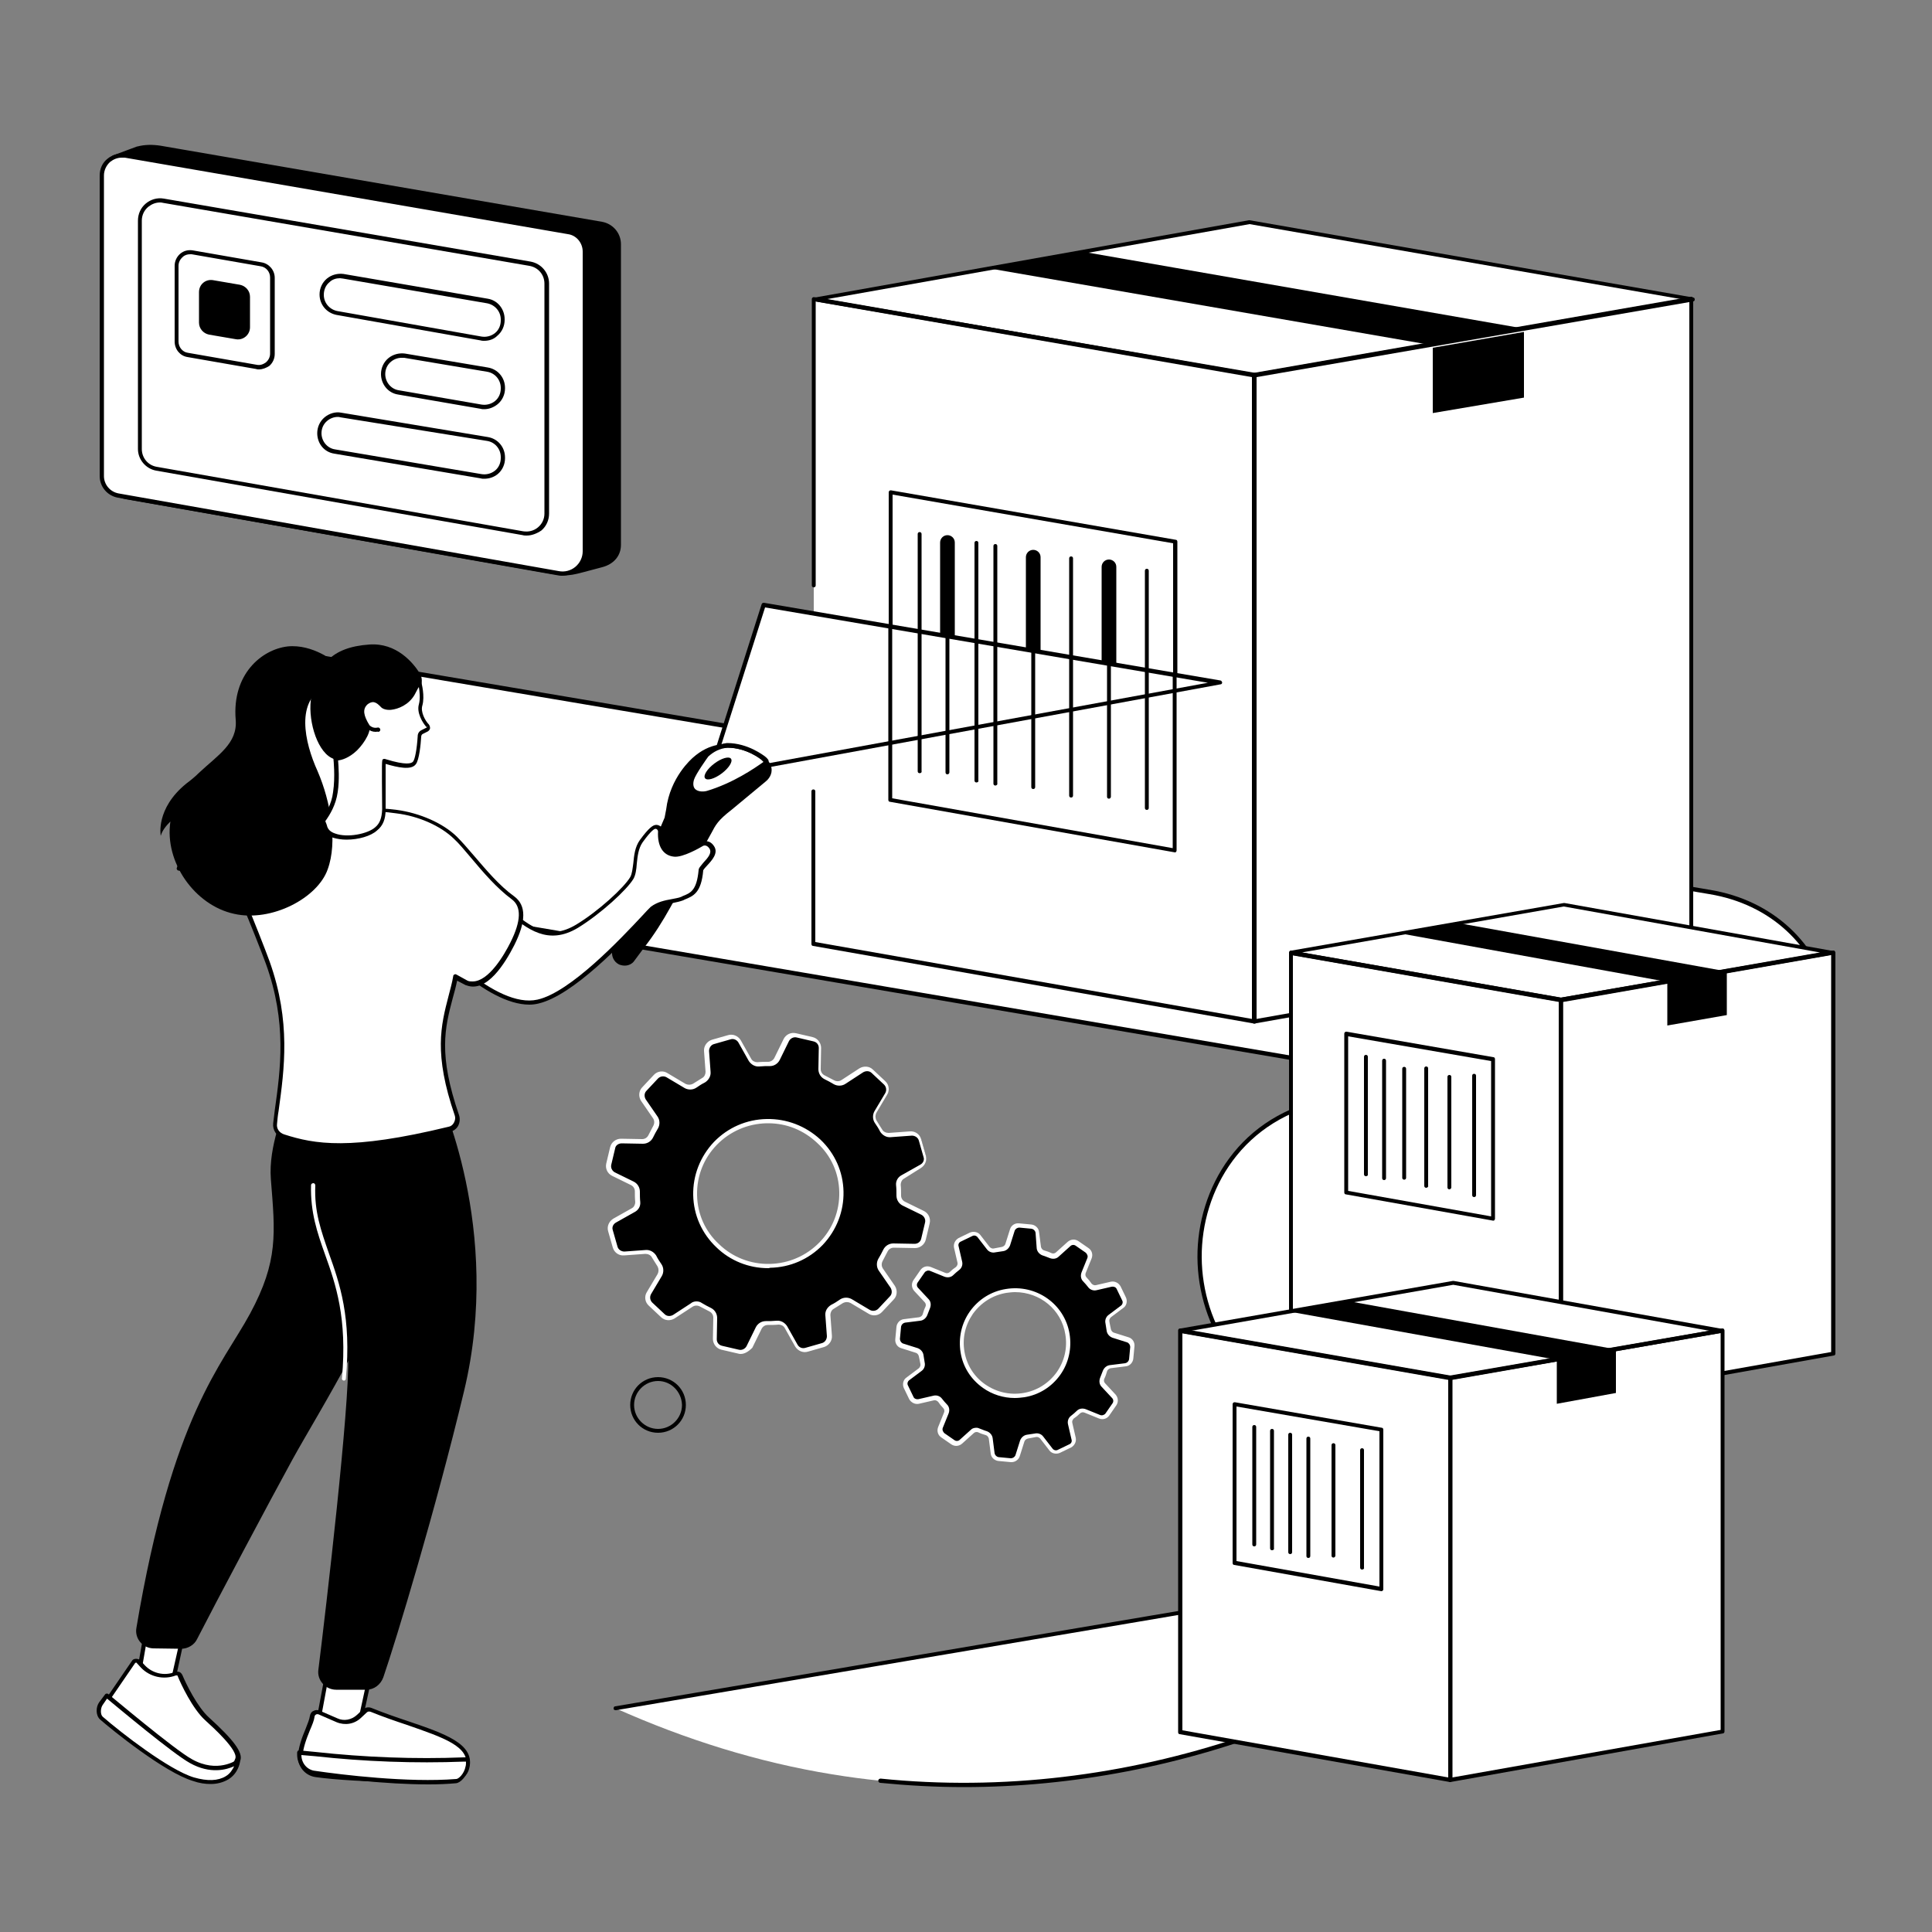
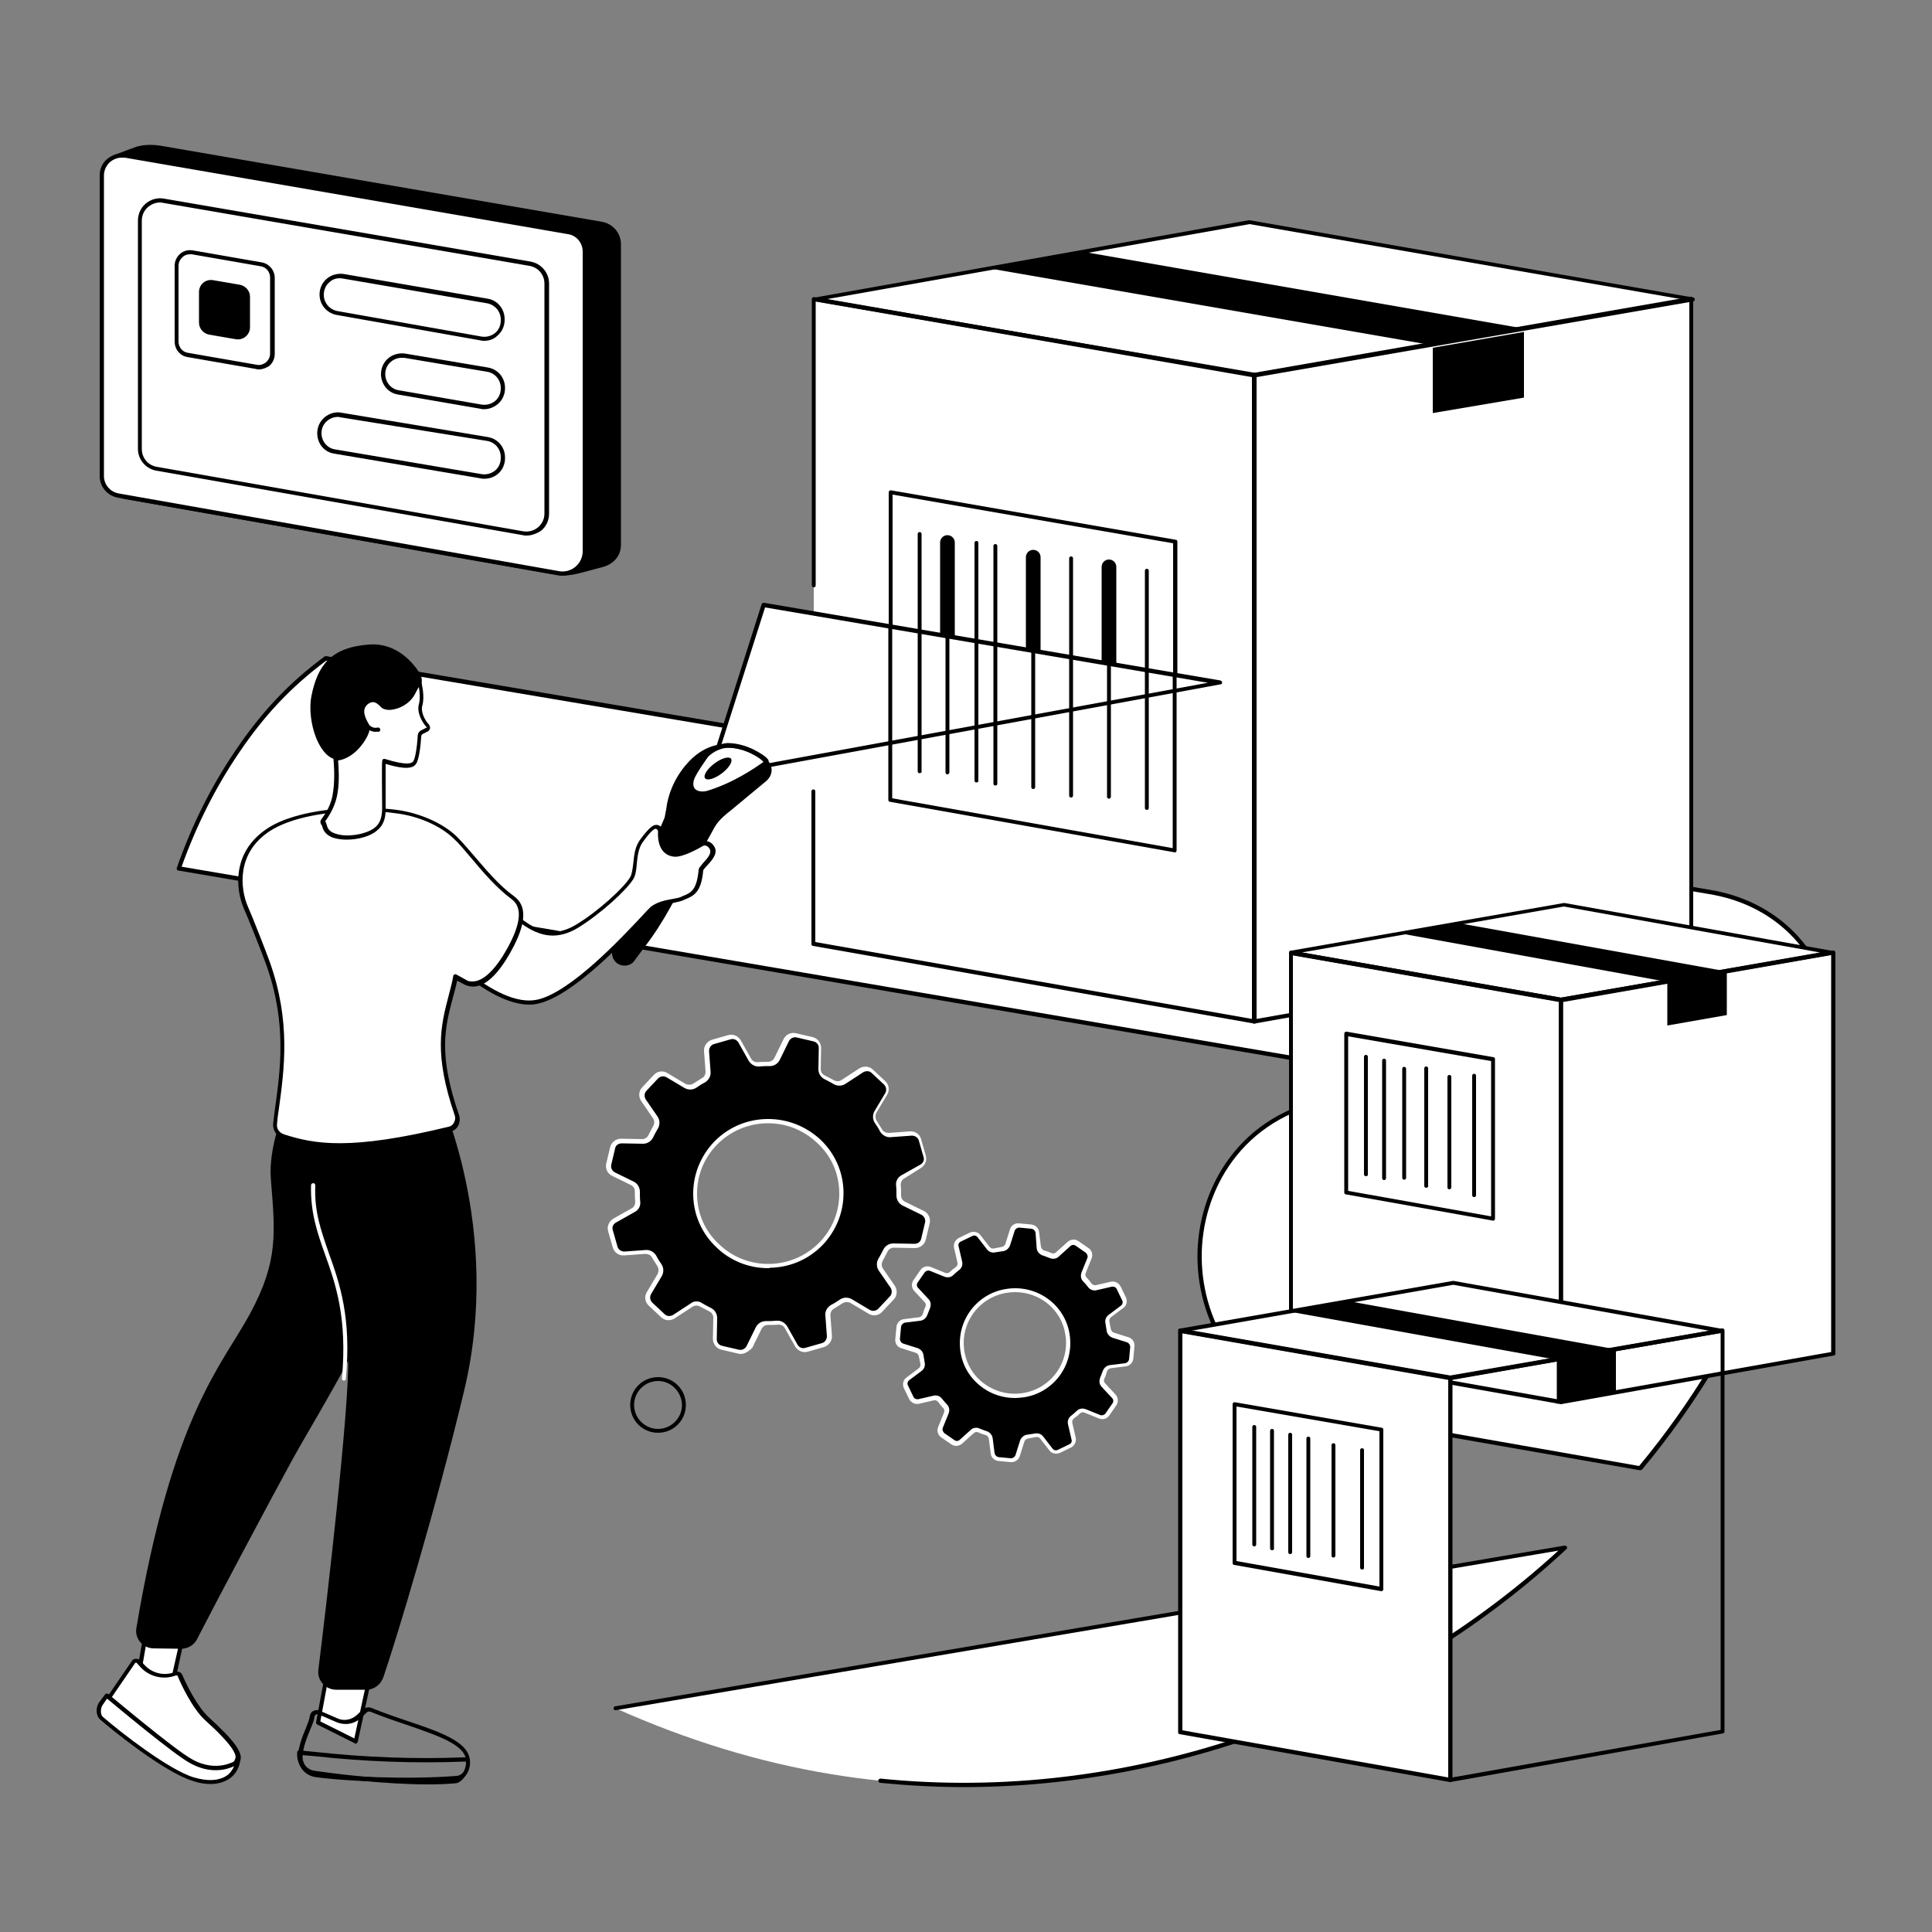
<svg xmlns="http://www.w3.org/2000/svg" x="0px" y="0px" viewBox="0 0 500 500" style="enable-background:new 0 0 500 500;" xml:space="preserve">
  <rect x="0" y="0" width="500" height="500" fill="#808080" stroke="none" />
  <style type="text/css">	.st0{fill:#FFFFFF;}</style>
  <g id="Background" />
  <g id="Illustration">
    <g id="Barcode_scanning_1_">
      <g>
        <g>
          <g>
            <path class="st0" d="M458,324.3l-15.4-2.8c-8.1-1.4-8.1-13,0-14.4c12.2-2.1,20.9-8.6,26.1-16.9c0.1-0.6,0.3-1.2,0.5-1.7      c2.1-9.5,3.6-19.1,4.4-28.7c0,0,0-0.1,0-0.1c-3.2-13.7-13.6-25.8-31.1-28.8L84.2,170.4c-7.9,5.8-15.4,13-23,24.2      c-6.7,9.9-11.5,20.1-15,30.1l298.4,50.8c5,0.9,5,8.1,0,9c-45.7,8.1-45.4,73.8,0.3,81.6l79.5,13.9      C438,363.6,449.4,345,458,324.3z" />
            <path d="M424.4,380.5C424.4,380.5,424.4,380.5,424.4,380.5l-79.6-13.9c-24-4.1-34.8-23.6-34.9-41.2      c-0.1-17.5,10.6-37.2,34.6-41.4c2.3-0.4,3.3-2.3,3.3-4s-1-3.5-3.3-3.9L46.2,225.3c-0.2,0-0.3-0.1-0.4-0.3      c-0.1-0.1-0.1-0.3,0-0.5c3.8-10.9,8.9-21.1,15.1-30.2c6.8-10.1,13.9-17.6,23.1-24.4c0.1-0.1,0.3-0.1,0.4-0.1l358.2,60.5      c16.2,2.7,28,13.7,31.6,29.2c0,0.1,0,0.1,0,0.2c0,0,0,0.1,0,0.1c-0.8,9.7-2.3,19.3-4.4,28.7c0,0,0,0.1,0,0.1      c-0.2,0.6-0.4,1.1-0.5,1.7c0,0.1,0,0.1-0.1,0.2c-4,6.4-11.9,14.6-26.5,17.1c-3.9,0.7-5.6,3.8-5.6,6.7c0,2.8,1.7,6,5.6,6.7      l15.4,2.8c0.2,0,0.3,0.1,0.4,0.3c0.1,0.1,0.1,0.3,0,0.5c-8.3,20.2-19.6,39-33.6,55.8C424.8,380.4,424.6,380.5,424.4,380.5z       M47,224.3L344.7,275c2.9,0.5,4.2,2.9,4.2,5c0,2.1-1.3,4.5-4.2,5c-23.4,4.2-33.8,23.3-33.7,40.4c0.1,17.1,10.6,36.1,34,40.1      l79.2,13.9c13.7-16.5,24.7-34.9,33-54.7l-14.7-2.7c-4.5-0.8-6.5-4.4-6.5-7.7c0-3.3,2-6.9,6.5-7.7c14.1-2.4,21.7-10.3,25.7-16.6      c0.1-0.6,0.3-1.1,0.5-1.7c2.1-9.3,3.5-18.9,4.4-28.5c0,0,0-0.1,0-0.1c-3.5-15.1-15-25.7-30.7-28.3L84.4,171      c-9,6.7-16,14.1-22.6,23.9C55.7,203.9,50.8,213.7,47,224.3z" />
          </g>
          <path class="st0" d="M159.3,442.1c18.1,8.1,37,14,56.1,17.1c66.4,10.9,138.3-10.9,189.7-58.7L159.3,442.1z" />
          <path d="M249.4,462.5c-7.2,0-14.4-0.4-21.6-1.1c-0.3,0-0.5-0.3-0.5-0.6c0-0.3,0.3-0.5,0.6-0.5c62.7,6.4,128.1-15.7,175.4-59     l-243.9,41.3c-0.3,0-0.6-0.1-0.6-0.4c0-0.3,0.1-0.6,0.4-0.6L404.9,400c0.2,0,0.5,0.1,0.6,0.3c0.1,0.2,0.1,0.5-0.1,0.6     C363.1,440.3,306.1,462.5,249.4,462.5z" />
        </g>
      </g>
      <g>
        <g>
          <path d="M238.8,313.9l-4.9-2.4c-0.8-0.4-1.3-1.2-1.3-2.1c0-0.9,0-1.9-0.1-2.8c-0.1-0.9,0.4-1.7,1.2-2.1l4.8-2.7     c0.9-0.5,1.4-1.6,1.1-2.7l-1.2-4.2c-0.3-1-1.3-1.7-2.4-1.6l-5.5,0.4c-0.9,0.1-1.7-0.4-2.2-1.2c-0.4-0.8-0.9-1.6-1.4-2.3     c-0.5-0.7-0.5-1.7-0.1-2.4l2.8-4.7c0.6-0.9,0.4-2.1-0.4-2.8l-3.2-3c-0.8-0.7-2-0.8-2.9-0.2l-4.6,3c-0.7,0.5-1.7,0.5-2.5,0.1     c-0.8-0.5-1.6-0.9-2.4-1.3c-0.8-0.4-1.3-1.2-1.3-2.1l0.1-5.5c0-1.1-0.7-2-1.8-2.3l-4.3-1c-1.1-0.3-2.1,0.3-2.6,1.2l-2.4,4.9     c-0.4,0.8-1.2,1.3-2.1,1.3c-0.9,0-1.9,0-2.8,0.1c-0.9,0.1-1.7-0.4-2.1-1.2l-2.7-4.8c-0.5-0.9-1.6-1.4-2.7-1.1l-4.2,1.2     c-1,0.3-1.7,1.3-1.7,2.4l0.4,5.4c0.1,0.9-0.4,1.7-1.2,2.1c-0.8,0.4-1.6,0.9-2.4,1.4c-0.7,0.5-1.7,0.5-2.5,0.1l-4.7-2.8     c-0.9-0.5-2.1-0.4-2.9,0.4l-3,3.2c-0.7,0.8-0.8,2-0.2,2.9l3.1,4.5c0.5,0.7,0.5,1.7,0.1,2.4c-0.5,0.8-0.9,1.6-1.3,2.4     c-0.4,0.8-1.2,1.3-2.1,1.3l-5.5-0.1c-1.1,0-2,0.7-2.3,1.8l-1,4.2c-0.3,1,0.3,2.1,1.2,2.6l4.9,2.4c0.8,0.4,1.3,1.2,1.3,2.1     c0,0.9,0,1.9,0.1,2.8c0.1,0.9-0.4,1.7-1.2,2.1l-4.8,2.7c-0.9,0.5-1.4,1.6-1.1,2.7l1.2,4.2c0.3,1,1.3,1.7,2.4,1.6l5.5-0.4     c0.9-0.1,1.7,0.4,2.2,1.2c0.5,0.8,0.9,1.6,1.5,2.4c0.5,0.7,0.5,1.7,0.1,2.4l-2.8,4.7c-0.6,0.9-0.4,2.1,0.4,2.8l3.2,3     c0.8,0.7,2,0.8,2.9,0.2l4.6-3c0.7-0.5,1.7-0.5,2.5-0.1c0.8,0.5,1.6,0.9,2.4,1.3c0.8,0.4,1.3,1.2,1.3,2.1l-0.1,5.5     c0,1.1,0.7,2,1.8,2.3l4.3,1c1.1,0.3,2.1-0.3,2.6-1.2l2.4-4.9c0.4-0.8,1.2-1.3,2.1-1.3c0.9,0,1.9,0,2.8-0.1     c0.9-0.1,1.7,0.4,2.1,1.2l2.7,4.8c0.5,0.9,1.6,1.4,2.7,1.1l4.2-1.2c1-0.3,1.7-1.3,1.7-2.4l-0.4-5.4c-0.1-0.9,0.4-1.7,1.2-2.1     c0.8-0.4,1.6-0.9,2.4-1.4c0.7-0.5,1.7-0.5,2.5-0.1l4.7,2.8c0.9,0.5,2.1,0.4,2.9-0.4l3-3.2c0.7-0.8,0.8-2,0.2-2.9l-3.1-4.5     c-0.5-0.7-0.5-1.7-0.1-2.4c0.5-0.8,0.9-1.6,1.3-2.4c0.4-0.8,1.2-1.3,2.1-1.3l5.5,0.1c1.1,0,2-0.7,2.3-1.8l1-4.2     C240.3,315.4,239.8,314.3,238.8,313.9z M199.2,327.6c-10.4,0.2-19.1-8-19.3-18.3c-0.2-10.3,8.1-18.9,18.5-19.1     c10.4-0.2,19.1,8,19.3,18.3C217.9,318.8,209.6,327.4,199.2,327.6z" />
          <path class="st0" d="M191.7,350.4c-0.2,0-0.4,0-0.7-0.1l-4.3-1c-1.3-0.3-2.2-1.5-2.2-2.8l0.1-5.5c0-0.7-0.4-1.3-1-1.6     c-0.8-0.4-1.7-0.9-2.5-1.3c-0.6-0.3-1.3-0.3-1.9,0.1l-4.6,3c-1.1,0.7-2.6,0.6-3.5-0.3l-3.2-3c-1-0.9-1.2-2.4-0.5-3.5l2.8-4.7     c0.3-0.6,0.3-1.3,0-1.9c-0.5-0.8-1-1.6-1.5-2.4c-0.3-0.6-1-0.9-1.7-0.9l-5.5,0.4c-1.3,0.1-2.5-0.7-2.9-2l-1.2-4.2     c-0.4-1.3,0.2-2.6,1.3-3.3l4.8-2.7c0.6-0.3,0.9-1,0.9-1.6c-0.1-0.9-0.1-1.9-0.1-2.8c0-0.7-0.4-1.3-1-1.6l-4.9-2.4     c-1.2-0.6-1.8-1.9-1.5-3.2l1-4.2c0.3-1.3,1.5-2.2,2.8-2.2l5.5,0.1c0.7,0,1.3-0.4,1.6-1c0.4-0.8,0.9-1.7,1.3-2.5     c0.3-0.6,0.3-1.3-0.1-1.9l-3.1-4.5c-0.7-1.1-0.6-2.6,0.3-3.5l3-3.2c0.9-1,2.4-1.2,3.5-0.5l4.7,2.8c0.6,0.3,1.3,0.3,1.9,0     c0.8-0.5,1.6-1,2.4-1.5c0.6-0.3,0.9-1,0.9-1.6l-0.4-5.4c-0.1-1.3,0.8-2.5,2-2.9l4.2-1.2c1.3-0.4,2.6,0.2,3.3,1.3l2.7,4.8     c0.3,0.6,1,0.9,1.6,0.9c0.9-0.1,1.9-0.1,2.8-0.1c0.6,0,1.3-0.4,1.6-1l2.4-4.9c0.6-1.2,1.9-1.8,3.2-1.5l4.3,1     c1.3,0.3,2.2,1.5,2.2,2.8l-0.1,5.5c0,0.7,0.4,1.3,1,1.6c0.8,0.4,1.7,0.9,2.5,1.3c0.6,0.3,1.3,0.3,1.9-0.1l4.6-3     c1.1-0.7,2.6-0.6,3.5,0.3l3.2,3c1,0.9,1.2,2.4,0.5,3.5l-2.8,4.7c-0.3,0.6-0.3,1.3,0,1.9c0.5,0.8,1,1.6,1.5,2.4     c0.3,0.6,1,0.9,1.7,0.9l5.5-0.4c1.3-0.1,2.5,0.7,2.9,2l1.2,4.2c0.4,1.3-0.2,2.6-1.3,3.3L234,305c-0.6,0.3-0.9,1-0.9,1.6     c0.1,0.9,0.1,1.9,0.1,2.8c0,0.7,0.4,1.3,1,1.6l4.9,2.4c0,0,0,0,0,0c1.2,0.6,1.8,1.9,1.5,3.2l-1,4.2c-0.3,1.3-1.5,2.2-2.8,2.2     l-5.5-0.1c-0.7,0-1.3,0.4-1.6,1c-0.4,0.8-0.9,1.7-1.3,2.5c-0.3,0.6-0.3,1.3,0.1,1.9l3.1,4.5c0.7,1.1,0.6,2.6-0.3,3.5l-3,3.2     c-0.9,1-2.4,1.2-3.5,0.5l-4.7-2.8c-0.6-0.3-1.3-0.3-1.9,0c-0.8,0.5-1.6,1-2.4,1.5c-0.6,0.3-0.9,1-0.9,1.6l0.4,5.4     c0.1,1.3-0.8,2.5-2,2.9l-4.2,1.2c-1.3,0.4-2.6-0.2-3.3-1.3l-2.7-4.8c-0.3-0.6-1-0.9-1.6-0.9c-0.9,0.1-1.9,0.1-2.8,0.1     c-0.7,0-1.3,0.4-1.6,1l-2.4,4.9C193.7,349.8,192.7,350.4,191.7,350.4z M180.2,336.8c0.5,0,1,0.1,1.4,0.4     c0.8,0.5,1.6,0.9,2.4,1.3c1,0.5,1.6,1.5,1.6,2.6l-0.1,5.5c0,0.8,0.5,1.5,1.4,1.7l4.3,1c0.8,0.2,1.6-0.2,2-0.9l2.4-4.9     c0.5-1,1.5-1.6,2.6-1.6c0.9,0,1.8,0,2.8-0.1c1.1-0.1,2.1,0.5,2.7,1.4l2.7,4.8c0.4,0.7,1.2,1.1,2.1,0.8l4.2-1.2     c0.8-0.2,1.3-1,1.3-1.8l-0.4-5.4c-0.1-1.1,0.5-2.1,1.5-2.7c0.8-0.4,1.6-0.9,2.3-1.4c0.9-0.6,2.1-0.6,3-0.1l4.7,2.8     c0.7,0.4,1.6,0.3,2.2-0.3l3-3.2c0.6-0.6,0.6-1.5,0.2-2.2l-3.1-4.5c-0.6-0.9-0.6-2.1-0.1-3c0.5-0.8,0.9-1.6,1.3-2.4     c0.5-1,1.5-1.6,2.6-1.6c0,0,0,0,0,0l5.5,0.1c0,0,0,0,0,0c0.8,0,1.5-0.5,1.7-1.3l1-4.2c0.2-0.8-0.2-1.6-0.9-2l-4.9-2.4     c-1-0.5-1.6-1.5-1.6-2.6c0-0.9,0-1.8-0.1-2.7c-0.1-1.1,0.5-2.1,1.5-2.6l4.8-2.7c0.7-0.4,1.1-1.2,0.8-2l-1.2-4.2     c-0.2-0.8-1-1.3-1.8-1.3l-5.5,0.4c-1.1,0.1-2.1-0.5-2.7-1.4c-0.4-0.8-0.9-1.6-1.4-2.3c-0.6-0.9-0.6-2.1-0.1-3l2.8-4.7     c0.4-0.7,0.3-1.6-0.3-2.2l-3.2-3c-0.6-0.6-1.5-0.6-2.2-0.2l-4.6,3c-0.9,0.6-2.1,0.6-3,0.1c-0.8-0.5-1.6-0.9-2.4-1.3     c-1-0.5-1.6-1.5-1.6-2.6l0.1-5.5c0-0.8-0.5-1.5-1.4-1.7l-4.3-1c-0.8-0.2-1.6,0.2-2,0.9l-2.4,4.9c-0.5,1-1.5,1.6-2.5,1.6     c0,0,0,0,0,0c-0.9,0-1.8,0-2.8,0.1c-1.1,0.1-2.1-0.5-2.7-1.4l-2.7-4.8c-0.4-0.7-1.3-1.1-2.1-0.8l-4.2,1.2     c-0.8,0.2-1.3,1-1.3,1.8l0.4,5.4c0.1,1.1-0.5,2.1-1.4,2.7c-0.8,0.4-1.6,0.9-2.3,1.4c-0.9,0.6-2.1,0.6-3,0.1l-4.7-2.8     c-0.7-0.4-1.6-0.3-2.2,0.3l-3,3.2c-0.6,0.6-0.6,1.5-0.2,2.2l3.1,4.5c0.6,0.9,0.6,2.1,0.1,3c-0.5,0.8-0.9,1.6-1.3,2.4     c-0.5,1-1.5,1.6-2.6,1.6l-5.5-0.1c-0.8,0-1.6,0.5-1.7,1.3l-1,4.2c-0.2,0.8,0.2,1.6,0.9,2l4.9,2.4c1,0.5,1.6,1.5,1.6,2.6     c0,0.9,0,1.8,0.1,2.7c0.1,1.1-0.5,2.1-1.5,2.6l-4.8,2.7c-0.7,0.4-1.1,1.2-0.8,2l1.2,4.2c0.2,0.8,1,1.3,1.8,1.3l5.5-0.4     c1.1-0.1,2.1,0.5,2.7,1.4c0.4,0.8,0.9,1.6,1.4,2.3c0.6,0.9,0.6,2.1,0.1,3l-2.8,4.7c-0.4,0.7-0.3,1.6,0.3,2.2l3.2,3     c0.6,0.6,1.5,0.6,2.2,0.2l4.6-3C179.1,337,179.7,336.8,180.2,336.8z M198.8,328.2c-5,0-9.8-1.9-13.4-5.4     c-3.8-3.6-5.9-8.4-6-13.5c-0.1-5.1,1.8-10,5.4-13.8c3.6-3.7,8.4-5.8,13.6-5.9c5.2-0.1,10.1,1.8,13.9,5.3c3.8,3.6,5.9,8.4,6,13.5     c0.1,5.1-1.8,10-5.4,13.8c-3.6,3.7-8.4,5.8-13.6,5.9C199.1,328.2,198.9,328.2,198.8,328.2z M199.2,327.6L199.2,327.6     L199.2,327.6z M198.8,290.7c-0.1,0-0.3,0-0.4,0c-4.9,0.1-9.5,2.1-12.9,5.6c-3.4,3.5-5.2,8.1-5.1,13c0.1,4.9,2.1,9.4,5.7,12.7     c3.5,3.4,8.2,5.2,13.1,5.1c4.9-0.1,9.5-2.1,12.9-5.6c3.4-3.5,5.2-8.1,5.1-13c-0.1-4.9-2.1-9.4-5.7-12.7     C208,292.5,203.6,290.7,198.8,290.7z" />
        </g>
        <g>
          <path d="M292.1,346.8l-3.8-1.2c-0.6-0.2-1.1-0.7-1.2-1.4c-0.1-0.7-0.2-1.3-0.3-2c-0.1-0.6,0.1-1.3,0.6-1.7l3.2-2.4     c0.6-0.5,0.8-1.3,0.5-2l-1.4-2.9c-0.3-0.7-1.1-1.1-1.9-0.9l-3.9,0.9c-0.6,0.1-1.3-0.1-1.7-0.6c-0.4-0.5-0.8-1-1.3-1.5     c-0.4-0.5-0.6-1.2-0.3-1.8l1.5-3.7c0.3-0.7,0.1-1.6-0.6-2l-2.6-1.8c-0.6-0.4-1.5-0.4-2.1,0.1l-3,2.7c-0.5,0.4-1.2,0.6-1.8,0.3     c-0.6-0.3-1.3-0.5-1.9-0.7c-0.6-0.2-1.1-0.7-1.2-1.4l-0.5-3.9c-0.1-0.8-0.7-1.4-1.5-1.4l-3.2-0.3c-0.8-0.1-1.5,0.4-1.8,1.2     l-1.2,3.8c-0.2,0.6-0.7,1.1-1.4,1.2c-0.7,0.1-1.3,0.2-2,0.4c-0.6,0.1-1.3-0.1-1.7-0.6l-2.4-3.1c-0.5-0.6-1.3-0.8-2-0.5l-2.9,1.4     c-0.7,0.3-1.1,1.1-0.9,1.9l0.9,3.9c0.1,0.6-0.1,1.3-0.6,1.7c-0.5,0.4-1.1,0.8-1.6,1.3c-0.5,0.4-1.2,0.5-1.8,0.3l-3.7-1.5     c-0.7-0.3-1.6,0-2,0.6l-1.8,2.6c-0.5,0.6-0.4,1.5,0.1,2.1l2.7,2.9c0.4,0.5,0.6,1.2,0.3,1.8c-0.3,0.6-0.5,1.2-0.7,1.9     c-0.2,0.6-0.7,1.1-1.4,1.2l-4,0.5c-0.8,0.1-1.4,0.7-1.5,1.5l-0.3,3.2c-0.1,0.8,0.4,1.5,1.2,1.7l3.8,1.2c0.6,0.2,1.1,0.7,1.2,1.4     c0.1,0.7,0.2,1.3,0.3,2c0.1,0.6-0.1,1.3-0.6,1.7l-3.2,2.4c-0.6,0.5-0.8,1.3-0.5,2l1.4,2.9c0.3,0.7,1.1,1.1,1.9,0.9l3.9-0.9     c0.6-0.1,1.3,0.1,1.7,0.6c0.4,0.5,0.8,1,1.3,1.5c0.4,0.5,0.5,1.2,0.3,1.7l-1.5,3.7c-0.3,0.7-0.1,1.6,0.6,2l2.6,1.8     c0.6,0.4,1.5,0.4,2.1-0.1l3-2.7c0.5-0.4,1.2-0.6,1.8-0.3c0.6,0.3,1.3,0.5,1.9,0.7c0.6,0.2,1.1,0.7,1.2,1.4l0.5,3.9     c0.1,0.8,0.7,1.4,1.5,1.4l3.2,0.3c0.8,0.1,1.5-0.4,1.8-1.2l1.2-3.8c0.2-0.6,0.7-1.1,1.4-1.2c0.7-0.1,1.3-0.2,2-0.4     c0.6-0.1,1.3,0.1,1.7,0.6l2.4,3.1c0.5,0.6,1.3,0.8,2,0.5l2.9-1.4c0.7-0.3,1.1-1.1,0.9-1.9l-0.9-3.9c-0.1-0.6,0.1-1.3,0.6-1.7     c0.5-0.4,1-0.8,1.5-1.3c0.5-0.4,1.2-0.6,1.8-0.3l3.7,1.5c0.7,0.3,1.6,0,2-0.6l1.8-2.6c0.5-0.6,0.4-1.5-0.1-2.1l-2.7-2.9     c-0.4-0.5-0.6-1.2-0.3-1.8c0.3-0.6,0.5-1.2,0.7-1.9c0.2-0.6,0.7-1.1,1.4-1.2l4-0.5c0.8-0.1,1.4-0.7,1.5-1.5l0.3-3.2     C293.4,347.8,292.9,347,292.1,346.8z M265,361c-7.5,1.3-14.6-3.7-15.9-11.1c-1.3-7.4,3.8-14.5,11.3-15.8     c7.5-1.3,14.6,3.7,15.9,11.1C277.6,352.7,272.5,359.7,265,361z" />
          <path class="st0" d="M261.8,378.4c-0.1,0-0.1,0-0.2,0l-3.2-0.3c-1-0.1-1.9-0.9-2-1.9l-0.5-3.9c-0.1-0.4-0.4-0.8-0.8-0.9     c-0.7-0.2-1.3-0.4-1.9-0.7c-0.4-0.2-0.9-0.1-1.2,0.2l-3,2.7c-0.8,0.7-1.9,0.8-2.8,0.2l-2.6-1.8c-0.9-0.6-1.2-1.7-0.8-2.7     l1.5-3.7c0.2-0.4,0.1-0.9-0.2-1.2c-0.5-0.5-0.9-1-1.3-1.6c-0.3-0.3-0.7-0.5-1.1-0.4l-3.9,0.9c-1,0.2-2-0.3-2.5-1.2l-1.4-2.9     c-0.4-0.9-0.2-2.1,0.7-2.7l3.2-2.4c0.3-0.3,0.5-0.7,0.4-1.1c-0.1-0.7-0.3-1.4-0.4-2c-0.1-0.4-0.4-0.8-0.8-0.9l-3.8-1.2     c-1-0.3-1.6-1.3-1.5-2.3l0.3-3.2c0.1-1,0.9-1.9,1.9-2l4-0.5c0.4-0.1,0.8-0.4,0.9-0.8c0.2-0.7,0.4-1.3,0.7-1.9     c0.2-0.4,0.1-0.9-0.2-1.2l-2.7-2.9c-0.7-0.8-0.8-1.9-0.2-2.8l1.8-2.6c0.6-0.9,1.7-1.2,2.7-0.8l3.7,1.5c0.4,0.2,0.9,0.1,1.2-0.2     c0.5-0.5,1-0.9,1.6-1.3c0.3-0.3,0.5-0.7,0.4-1.1l-0.9-3.9c-0.2-1,0.3-2,1.2-2.5l2.9-1.4c0.9-0.4,2.1-0.2,2.7,0.6l2.4,3.1     c0.3,0.3,0.7,0.5,1.1,0.4c0.7-0.1,1.4-0.3,2.1-0.4c0.4-0.1,0.8-0.4,0.9-0.8l1.2-3.8c0.3-1,1.3-1.6,2.3-1.5l3.2,0.3     c1,0.1,1.9,0.9,2,1.9l0.5,3.9c0.1,0.4,0.4,0.8,0.8,0.9c0.7,0.2,1.3,0.4,1.9,0.7c0.4,0.2,0.9,0.1,1.2-0.2l3-2.7     c0.8-0.7,1.9-0.8,2.8-0.2l2.6,1.8c0.9,0.6,1.2,1.7,0.8,2.7l-1.5,3.7c-0.2,0.4-0.1,0.9,0.2,1.2c0.5,0.5,0.9,1,1.3,1.6     c0.3,0.3,0.7,0.5,1.1,0.4l3.9-0.9c1-0.2,2,0.3,2.5,1.2l1.4,2.9c0.4,0.9,0.2,2.1-0.7,2.7l-3.2,2.4c-0.3,0.3-0.5,0.7-0.4,1.1     c0.1,0.7,0.3,1.4,0.4,2c0.1,0.4,0.4,0.8,0.8,0.9l3.8,1.2c1,0.3,1.6,1.3,1.5,2.3l-0.3,3.2c-0.1,1-0.9,1.9-1.9,2l-4,0.5     c-0.4,0.1-0.8,0.4-0.9,0.8c-0.2,0.7-0.4,1.3-0.7,1.9c-0.2,0.4-0.1,0.9,0.2,1.2l2.7,2.9c0.7,0.8,0.8,1.9,0.2,2.8l-1.8,2.6     c-0.6,0.9-1.7,1.2-2.7,0.8l-3.7-1.5c-0.4-0.2-0.9-0.1-1.2,0.2c-0.5,0.5-1,0.9-1.6,1.3c-0.3,0.3-0.5,0.7-0.4,1.1l0.9,3.9     c0.2,1-0.3,2-1.2,2.5l-2.9,1.4c-0.9,0.4-2.1,0.2-2.7-0.6l-2.4-3.1c-0.3-0.3-0.7-0.5-1.1-0.4c-0.7,0.1-1.4,0.3-2.1,0.4     c-0.4,0.1-0.8,0.4-0.9,0.8l-1.2,3.8C263.6,377.8,262.7,378.4,261.8,378.4z M252.7,369.5c0.3,0,0.6,0.1,0.8,0.2     c0.6,0.2,1.2,0.5,1.9,0.7c0.8,0.3,1.4,1,1.5,1.8l0.5,3.9c0.1,0.5,0.5,0.9,1,1l3.2,0.3c0.5,0,1-0.3,1.2-0.8l1.2-3.8     c0.3-0.8,1-1.4,1.8-1.5c0.7-0.1,1.3-0.2,2-0.3c0.8-0.2,1.7,0.1,2.2,0.8l2.4,3.1c0.3,0.4,0.9,0.6,1.4,0.3l2.9-1.4     c0.5-0.2,0.8-0.7,0.6-1.3l-0.9-3.9c-0.2-0.8,0.1-1.7,0.8-2.2c0.5-0.4,1-0.8,1.5-1.3c0.6-0.6,1.5-0.7,2.3-0.4l3.7,1.5     c0.5,0.2,1.1,0,1.4-0.4l1.8-2.6c0.3-0.4,0.3-1-0.1-1.4l-2.7-2.9c-0.6-0.6-0.7-1.5-0.4-2.3c0.2-0.6,0.5-1.2,0.7-1.8     c0.3-0.8,1-1.4,1.8-1.5l4-0.5c0.5-0.1,0.9-0.5,1-1l0.3-3.2c0-0.5-0.3-1-0.8-1.2l-3.8-1.2c-0.8-0.3-1.4-1-1.5-1.8     c-0.1-0.7-0.2-1.3-0.3-1.9c-0.2-0.8,0.1-1.7,0.8-2.2l3.2-2.4c0.4-0.3,0.6-0.9,0.3-1.4l-1.4-2.9c-0.2-0.5-0.8-0.7-1.3-0.6     l-3.9,0.9c-0.8,0.2-1.7-0.1-2.2-0.8c-0.4-0.5-0.8-1-1.3-1.5c-0.6-0.6-0.7-1.5-0.4-2.3l1.5-3.7c0.2-0.5,0-1-0.4-1.4l-2.6-1.8     c-0.4-0.3-1-0.3-1.4,0.1l-3,2.7c-0.6,0.6-1.5,0.7-2.3,0.4c-0.6-0.2-1.2-0.5-1.9-0.7c-0.8-0.3-1.4-1-1.5-1.8L268,319     c-0.1-0.5-0.5-0.9-1-1l-3.2-0.3c-0.5,0-1,0.3-1.2,0.8l-1.2,3.8c-0.3,0.8-1,1.4-1.8,1.5c-0.7,0.1-1.3,0.2-2,0.3     c-0.8,0.2-1.7-0.1-2.2-0.8l-2.4-3.1c-0.3-0.4-0.9-0.6-1.4-0.3l-2.9,1.4c-0.5,0.2-0.8,0.7-0.6,1.3l0.9,3.9     c0.2,0.8-0.1,1.7-0.8,2.2c-0.5,0.4-1,0.8-1.5,1.3c-0.6,0.6-1.5,0.7-2.3,0.4l-3.7-1.5c-0.5-0.2-1.1,0-1.4,0.4l-1.8,2.6     c-0.3,0.4-0.3,1,0.1,1.4l2.7,2.9c0.6,0.6,0.7,1.5,0.4,2.3c-0.2,0.6-0.5,1.2-0.7,1.8c-0.3,0.8-1,1.4-1.8,1.5l-4,0.5     c-0.5,0.1-0.9,0.5-1,1l-0.3,3.2c0,0.5,0.3,1,0.8,1.2l3.8,1.2c0.8,0.3,1.4,1,1.5,1.8c0.1,0.7,0.2,1.3,0.3,1.9     c0.2,0.8-0.1,1.7-0.8,2.2l-3.2,2.4c-0.4,0.3-0.6,0.9-0.3,1.4l1.4,2.9c0.2,0.5,0.8,0.7,1.3,0.6l3.9-0.9c0.8-0.2,1.7,0.1,2.2,0.8     c0.4,0.5,0.8,1,1.3,1.5c0.6,0.6,0.7,1.5,0.4,2.3l-1.5,3.7c-0.2,0.5,0,1,0.4,1.4l2.6,1.8c0.4,0.3,1,0.3,1.4-0.1l3-2.7     C251.6,369.7,252.1,369.5,252.7,369.5z M262.6,361.8c-2.9,0-5.8-0.9-8.2-2.6c-3.1-2.2-5.2-5.4-5.8-9.2     c-0.6-3.7,0.2-7.5,2.4-10.6c2.2-3.1,5.5-5.2,9.3-5.8c7.8-1.3,15.2,3.8,16.5,11.6c0.6,3.7-0.2,7.5-2.4,10.6     c-2.2,3.1-5.5,5.2-9.3,5.8C264.3,361.7,263.5,361.8,262.6,361.8z M262.7,334.4c-0.8,0-1.5,0.1-2.3,0.2c-3.5,0.6-6.5,2.5-8.6,5.4     c-2,2.9-2.8,6.3-2.2,9.8c0.6,3.5,2.5,6.5,5.4,8.5c2.9,2,6.4,2.8,9.9,2.2c3.5-0.6,6.5-2.5,8.6-5.4c2-2.9,2.8-6.3,2.2-9.8     C274.7,338.9,269.1,334.4,262.7,334.4z" />
        </g>
      </g>
      <g>
        <g>
          <polygon class="st0" points="183.5,200.9 197.6,156.6 315.7,176.7     " />
          <g>
            <g>
              <polygon class="st0" points="211,77.4 324.6,97.2 438.2,77.4 323.3,57.4       " />
              <polygon points="255.1,69.3 368.7,89 394.2,85 279.4,65       " />
              <g>
                <polygon class="st0" points="324.6,264.4 324.6,97 210.6,77.4 210.6,244.3        " />
                <path d="M324.6,264.9C324.6,264.9,324.6,264.9,324.6,264.9l-114.2-20.1c-0.3,0-0.4-0.3-0.4-0.5v-39.5c0-0.3,0.2-0.5,0.5-0.5        c0.3,0,0.5,0.2,0.5,0.5v39l113,19.9V97.4L211.1,78v73.5c0,0.3-0.2,0.5-0.5,0.5c-0.3,0-0.5-0.2-0.5-0.5V77.4        c0-0.2,0.1-0.3,0.2-0.4c0.1-0.1,0.3-0.1,0.4-0.1l114.1,19.6c0.3,0,0.4,0.3,0.4,0.5v167.4c0,0.2-0.1,0.3-0.2,0.4        C324.9,264.9,324.7,264.9,324.6,264.9z" />
                <g>
                  <g>
                    <path d="M304.1,220.6C304,220.6,304,220.6,304.1,220.6l-73.8-13.1c-0.3,0-0.4-0.3-0.4-0.5v-44.6c0-0.3,0.2-0.5,0.5-0.5          c0.3,0,0.5,0.2,0.5,0.5v44.2l72.6,12.9v-44.8c0-0.3,0.2-0.5,0.5-0.5c0.3,0,0.5,0.2,0.5,0.5v45.4c0,0.2-0.1,0.3-0.2,0.4          C304.3,220.6,304.2,220.6,304.1,220.6z" />
                    <g>
                      <path d="M238,200.1c-0.3,0-0.5-0.2-0.5-0.5v-36.1c0-0.3,0.2-0.5,0.5-0.5c0.3,0,0.5,0.2,0.5,0.5v36.1           C238.6,199.9,238.3,200.1,238,200.1z" />
                      <path d="M245.2,200.4c-0.3,0-0.5-0.2-0.5-0.5v-35.2c0-0.3,0.2-0.5,0.5-0.5c0.3,0,0.5,0.2,0.5,0.5v35.2           C245.7,200.1,245.5,200.4,245.2,200.4z" />
                      <path d="M252.7,202.5c-0.3,0-0.5-0.2-0.5-0.5v-36.2c0-0.3,0.2-0.5,0.5-0.5c0.3,0,0.5,0.2,0.5,0.5V202           C253.3,202.3,253,202.5,252.7,202.5z" />
                      <path d="M257.6,203.3c-0.3,0-0.5-0.2-0.5-0.5v-36.2c0-0.3,0.2-0.5,0.5-0.5c0.3,0,0.5,0.2,0.5,0.5v36.2           C258.2,203,257.9,203.3,257.6,203.3z" />
                      <path d="M267.4,204.2c-0.3,0-0.5-0.2-0.5-0.5v-35.3c0-0.3,0.2-0.5,0.5-0.5s0.5,0.2,0.5,0.5v35.3           C267.9,204,267.7,204.2,267.4,204.2z" />
                      <path d="M277.2,206.4c-0.3,0-0.5-0.2-0.5-0.5v-35.8c0-0.3,0.2-0.5,0.5-0.5s0.5,0.2,0.5,0.5v35.8           C277.7,206.2,277.5,206.4,277.2,206.4z" />
                      <path d="M287,206.7c-0.3,0-0.5-0.2-0.5-0.5v-34.5c0-0.3,0.2-0.5,0.5-0.5c0.3,0,0.5,0.2,0.5,0.5v34.5           C287.5,206.4,287.3,206.7,287,206.7z" />
                      <path d="M296.8,209.6c-0.3,0-0.5-0.2-0.5-0.5v-35.6c0-0.3,0.2-0.5,0.5-0.5c0.3,0,0.5,0.2,0.5,0.5v35.6           C297.3,209.4,297.1,209.6,296.8,209.6z" />
                    </g>
                  </g>
                  <path d="M304.1,174.9c-0.3,0-0.5-0.2-0.5-0.5v-33.8l-72.6-12.6v33.9c0,0.3-0.2,0.5-0.5,0.5c-0.3,0-0.5-0.2-0.5-0.5v-34.5         c0-0.2,0.1-0.3,0.2-0.4c0.1-0.1,0.3-0.1,0.4-0.1l73.7,12.8c0.3,0,0.4,0.3,0.4,0.5v34.3C304.6,174.6,304.4,174.9,304.1,174.9         z" />
                  <g>
                    <path d="M238,164c-0.3,0-0.5-0.2-0.5-0.5v-25.3c0-0.3,0.2-0.5,0.5-0.5c0.3,0,0.5,0.2,0.5,0.5v25.3          C238.6,163.7,238.3,164,238,164z" />
                    <path d="M243.3,164.2v-23.8c0-1,0.8-1.9,1.9-1.9c1,0,1.9,0.8,1.9,1.9v24.4L243.3,164.2z" />
                    <path d="M252.7,166.3c-0.3,0-0.5-0.2-0.5-0.5v-25.3c0-0.3,0.2-0.5,0.5-0.5c0.3,0,0.5,0.2,0.5,0.5v25.3          C253.3,166.1,253,166.3,252.7,166.3z" />
                    <path d="M257.6,167.1c-0.3,0-0.5-0.2-0.5-0.5v-25.3c0-0.3,0.2-0.5,0.5-0.5c0.3,0,0.5,0.2,0.5,0.5v25.3          C258.2,166.9,257.9,167.1,257.6,167.1z" />
                    <path d="M265.5,168v-23.8c0-1,0.8-1.9,1.9-1.9c1,0,1.9,0.8,1.9,1.9v24.4L265.5,168z" />
                    <path d="M277.2,170.3c-0.3,0-0.5-0.2-0.5-0.5v-25.3c0-0.3,0.2-0.5,0.5-0.5s0.5,0.2,0.5,0.5v25.3          C277.7,170,277.5,170.3,277.2,170.3z" />
                    <path d="M285.1,171.5v-24.8c0-1,0.8-1.9,1.9-1.9c1,0,1.9,0.8,1.9,1.9v25.1L285.1,171.5z" />
                    <path d="M296.8,174c-0.3,0-0.5-0.2-0.5-0.5v-25.8c0-0.3,0.2-0.5,0.5-0.5c0.3,0,0.5,0.2,0.5,0.5v25.8          C297.3,173.7,297.1,174,296.8,174z" />
                  </g>
                </g>
              </g>
              <g>
                <g>
                  <polygon class="st0" points="324.6,264.4 324.6,97 437.7,77.3 437.7,244.4         " />
                  <path d="M324.6,264.9c-0.1,0-0.2,0-0.3-0.1c-0.1-0.1-0.2-0.3-0.2-0.4V97c0-0.3,0.2-0.5,0.4-0.5l113.1-19.7         c0.2,0,0.3,0,0.4,0.1c0.1,0.1,0.2,0.3,0.2,0.4v167.1c0,0.3-0.2,0.5-0.4,0.5L324.6,264.9         C324.7,264.9,324.6,264.9,324.6,264.9z M325.2,97.4v166.3l112-19.8V78L325.2,97.4z" />
                </g>
                <polygon points="394.4,85.9 394.4,102.9 370.8,106.9 370.8,90        " />
              </g>
              <path d="M324.6,97.7C324.6,97.7,324.6,97.7,324.6,97.7L210.9,78c-0.3,0-0.4-0.3-0.4-0.5c0-0.3,0.2-0.5,0.4-0.5l112.3-20       c0.1,0,0.1,0,0.2,0l114.8,20c0.3,0,0.4,0.3,0.4,0.5c0,0.3-0.2,0.5-0.4,0.5L324.6,97.7C324.7,97.7,324.7,97.7,324.6,97.7z        M214.1,77.4l110.5,19.2L435,77.4L323.4,58L214.1,77.4z" />
            </g>
          </g>
          <path d="M183.5,201.4c-0.2,0-0.3-0.1-0.4-0.2c-0.1-0.1-0.2-0.3-0.1-0.5l14.1-44.3c0.1-0.3,0.3-0.4,0.6-0.4l118.1,20.1     c0.3,0,0.4,0.3,0.5,0.5c0,0.3-0.2,0.5-0.4,0.5L183.5,201.4C183.6,201.4,183.6,201.4,183.5,201.4z M198,157.2l-13.7,43     l128.3-23.5L198,157.2z" />
        </g>
        <g>
          <g>
            <g>
              <g>
                <polygon class="st0" points="38.5,418.7 35.5,435.8 44.4,436.9 48,420.8        " />
                <path d="M44.4,437.4C44.3,437.4,44.3,437.4,44.4,437.4l-9-1c-0.1,0-0.3-0.1-0.4-0.2c-0.1-0.1-0.1-0.3-0.1-0.4l3-17.1        c0-0.1,0.1-0.3,0.2-0.4c0.1-0.1,0.3-0.1,0.4-0.1l9.5,2.1c0.1,0,0.3,0.1,0.3,0.2c0.1,0.1,0.1,0.3,0.1,0.4L44.9,437        C44.8,437.2,44.6,437.4,44.4,437.4z M36.1,435.4l7.8,0.9l3.4-15.1l-8.4-1.9L36.1,435.4z" />
              </g>
              <g>
                <g>
                  <path class="st0" d="M45.3,433.2c-2.9,1.2-6.2,0.4-8.4-1.9l-1.1-1.2c-0.4-0.4-1.1-0.4-1.4,0.1l-6.3,9.2         c-1.1,1.5-1,3.8,0.4,5.1c1.8,1.7,4.5,4,7.7,5.9c6.2,3.5,11.5,11,17.8,9.2c6.3-1.8,6.6-2.3,7.3-4.3c0.7-2-2.9-5.9-7.9-10.5         c-3.1-2.8-6-8.8-7-11.2C46.3,433.2,45.8,433,45.3,433.2z" />
                  <path d="M52.2,460.4c-3.8,0-7.2-2.8-10.5-5.5c-1.8-1.5-3.7-3-5.6-4c-3.4-1.9-6.1-4.3-7.8-6c-1.5-1.5-1.7-4.1-0.5-5.8         l6.3-9.2c0.2-0.4,0.6-0.6,1.1-0.6c0.4,0,0.9,0.1,1.2,0.5l1.1,1.2c2,2.1,5.1,2.8,7.8,1.7c0.4-0.1,0.7-0.1,1.1,0         c0.3,0.1,0.6,0.4,0.8,0.8c1,2.4,3.9,8.3,6.9,11c6.5,5.9,8.8,9.1,8.1,11.1c-0.8,2.3-1.4,2.8-7.7,4.6         C53.6,460.3,52.9,460.4,52.2,460.4z M35.2,430.3C35.2,430.3,35.2,430.3,35.2,430.3c-0.1,0-0.2,0-0.3,0.2l-6.3,9.2         c-1,1.3-0.8,3.3,0.3,4.4c1.7,1.6,4.4,4,7.6,5.8c2,1.1,3.9,2.7,5.7,4.1c3.9,3.2,7.6,6.1,11.7,5c6.2-1.8,6.3-2.1,7-3.9         c0.8-2.1-5.7-8-7.8-9.9c-3.3-3-6.3-9.4-7.1-11.4c0-0.1-0.1-0.2-0.2-0.2c-0.1,0-0.2,0-0.3,0c-3.1,1.2-6.7,0.4-9-2l-1.1-1.2         C35.4,430.3,35.3,430.3,35.2,430.3z" />
                </g>
                <g>
                  <path class="st0" d="M61.5,455.9c0,0-5.1,3.8-12.1-0.1c-4.6-2.6-21.7-17-21.7-17l-1.5,2c-0.8,1-0.9,3,0.1,3.8         c4.3,3.8,17.1,13.8,23.8,15.8C60.4,463.5,61.5,455.9,61.5,455.9z" />
                  <path d="M54.5,461.7c-1.4,0-2.9-0.2-4.6-0.8c-7.3-2.2-20.8-13.1-24-15.9c-1.2-1.1-1.1-3.3-0.2-4.5l1.5-2         c0.1-0.1,0.2-0.2,0.4-0.2c0.2,0,0.3,0,0.4,0.1c0.2,0.1,17.1,14.4,21.7,16.9c6.6,3.7,11.5,0.2,11.5,0.2         c0.2-0.1,0.4-0.1,0.6,0c0.2,0.1,0.3,0.3,0.3,0.5c0,0.1-0.4,2.9-3,4.5C57.7,461.3,56.2,461.7,54.5,461.7z M27.7,439.6         l-1.1,1.6c-0.6,0.8-0.7,2.5,0,3.1c4.7,4.1,17.2,13.8,23.6,15.7c3.5,1,6.2,0.9,8.2-0.3c1.2-0.7,1.8-1.8,2.2-2.6         c-2,0.9-6.2,2.1-11.4-0.8C44.8,453.9,30.5,441.9,27.7,439.6z" />
                </g>
              </g>
            </g>
            <g>
              <g>
                <polygon class="st0" points="86.6,422.2 82.3,445.8 92.1,450.7 97.6,425        " />
                <path d="M92.1,451.3c-0.1,0-0.2,0-0.2-0.1l-9.8-4.9c-0.2-0.1-0.3-0.3-0.3-0.6l4.4-23.6c0-0.1,0.1-0.3,0.2-0.4        c0.1-0.1,0.3-0.1,0.4-0.1l11,2.8c0.3,0.1,0.5,0.4,0.4,0.6l-5.6,25.7c0,0.2-0.1,0.3-0.3,0.4C92.2,451.2,92.2,451.3,92.1,451.3        z M82.9,445.5l8.8,4.4l5.3-24.5l-9.9-2.5L82.9,445.5z" />
              </g>
              <g>
                <g>
-                   <path class="st0" d="M80.8,444.2c-0.3,2.3-3,6.7-3.1,10.4c-0.1,2.4,1.7,4.4,4,4.7c6.6,0.9,23.6,1.8,36.4,0.8         c0.9-0.1,2.4-0.7,2.9-2.9c1.5-7.3-11.2-9.3-25.1-14.8c-0.5-0.2-1.2-0.1-1.6,0.3l-1.5,1.4c-1.5,1.4-3.8,1.8-5.7,1l-4.6-2         C81.8,442.9,80.9,443.4,80.8,444.2z" />
                  <path d="M105.4,461.2c-9.5,0-19-0.6-23.8-1.3c-2.6-0.4-4.5-2.6-4.5-5.3c0.1-2.4,1.1-5.1,2-7.2c0.5-1.3,1-2.5,1.1-3.3         c0,0,0,0,0,0c0.1-0.6,0.4-1.1,0.9-1.3c0.5-0.3,1.1-0.3,1.6-0.1l4.6,2c1.7,0.8,3.7,0.4,5.1-0.9l1.5-1.4         c0.6-0.5,1.4-0.7,2.2-0.4c3.2,1.3,6.4,2.4,9.4,3.4c9.7,3.3,17.3,5.9,16,12c-0.5,2.3-2.1,3.2-3.4,3.3         C114.2,461,109.8,461.2,105.4,461.2z M81.4,444.3c-0.1,0.9-0.6,2.1-1.2,3.5c-0.9,2.2-1.8,4.6-1.9,6.8c0,2.1,1.5,3.9,3.6,4.2         c6.9,1,23.7,1.8,36.3,0.8c0.3,0,1.9-0.3,2.4-2.4c1.1-5.2-5.8-7.5-15.3-10.8c-3-1-6.2-2.1-9.4-3.4c-0.4-0.1-0.7-0.1-1,0.2         l-1.5,1.4c-1.7,1.6-4.1,2-6.3,1.1l-4.6-2c-0.2-0.1-0.5-0.1-0.7,0C81.5,443.9,81.4,444.1,81.4,444.3z" />
                </g>
                <g>
-                   <path class="st0" d="M77.5,453.6c0,0,0,0.4,0,0.6c-0.1,2.4,1.7,4.4,4,4.7c6.6,0.9,23.9,3.1,36.6,2.1         c0.9-0.1,2.5-1.5,2.9-3.7c0.1-0.7,0.1-1.9,0.1-1.9l-0.9,0c-12.9,0.5-25.8,0-38.6-1.4L77.5,453.6z" />
                  <path d="M110.9,461.8c-11.3,0-23.9-1.6-29.5-2.4c-2.6-0.4-4.5-2.6-4.5-5.3c0-0.2,0-0.6,0-0.6c0-0.1,0.1-0.3,0.2-0.4         c0.1-0.1,0.3-0.1,0.4-0.1l4.1,0.4c12.8,1.4,25.7,1.9,38.5,1.4l0.9,0c0,0,0,0,0,0c0.3,0,0.5,0.2,0.5,0.5c0,0.1,0.1,1.3-0.1,2         c-0.5,2.3-2.2,4.1-3.4,4.2C115.8,461.7,113.4,461.8,110.9,461.8z M78,454.2c0,2.1,1.5,3.9,3.6,4.1c6.8,1,24,3.1,36.5,2.1         c0.5,0,2-1.2,2.4-3.3c0.1-0.3,0.1-0.8,0.1-1.2l-0.4,0c-12.9,0.5-25.9,0-38.7-1.4L78,454.2z" />
                </g>
              </g>
            </g>
            <g>
              <path d="M73.5,286.1c0.3,1.3-4.1,10.3-3.4,19.1c1.1,13.9,2,21.1-5.4,34.8c-7.2,13.3-20.1,26-29.4,81.3       c-0.5,2.8,1.7,5.3,4.5,5.3l7.1,0.1c1.7,0,3.4-1,4.1-2.5c4.7-9.2,19.1-36.3,24.7-46.5c6.6-12,25.5-41.9,26.6-56.2       c1-13.5,0.1-32.9,0-35c0-0.1-0.1-0.2-0.2-0.2L73.5,286.1z" />
              <path d="M113.4,282.9c0,0,16.8,35,6.7,77.1c-7.3,30.5-17.6,64.5-20.9,74.1c-0.7,1.9-2.4,3.2-4.4,3.2l-7.8,0       c-2.8,0-5-2.5-4.6-5.2c2-16.1,8.1-68.2,7.7-80.8c-0.7-20.8-6.8-28-7.9-42.6c-1.2-15.9,3.3-25.4,3.3-25.4L113.4,282.9z" />
              <path class="st0" d="M89,357.3C89,357.3,89,357.3,89,357.3c-0.3,0-0.6-0.3-0.5-0.6c1.4-15.6-1.6-24.3-4.4-32.1       c-2-5.6-3.8-10.9-3.6-17.9c0-0.3,0.3-0.5,0.6-0.5c0.3,0,0.5,0.3,0.5,0.6c-0.3,6.8,1.5,11.7,3.5,17.5       c2.8,7.8,5.9,16.7,4.4,32.5C89.5,357.1,89.3,357.3,89,357.3z" />
            </g>
          </g>
          <g>
            <g>
              <g>
                <path d="M197.6,196.3c3,2.5,1.4,4.8,0.4,5.6l-8.8,7.3c-4,3.1-4.4,4.3-5.8,7l-10.1,18.3c-2,3.6-4.2,7-6.7,10.3l-2.6,3.5        c-0.8,1.1-2.2,1.4-3.4,0.8c-1.2-0.6-1.8-1.9-1.4-3.2l0.7-2.6c0.9-3.3,2.1-6.6,3.5-9.7l9.3-21.9l0.4-2.1        c1-8.3,6.7-13.1,6.7-13.1C188.3,188.7,197.6,196.3,197.6,196.3z" />
                <g>
                  <path class="st0" d="M197.6,196.3c0,0-4.1-3.3-9.4-3.3c-1.9,0.2-3.7,0.9-5.3,2.5c-0.2,0.2-3.3,4.6-3.9,6.2         c-1,3,1.4,4.3,3.9,3.6c7.2-2.2,13.3-6.4,15.4-8.1C198.2,196.8,197.9,196.5,197.6,196.3z" />
                  <path d="M181.6,205.9c-1,0-1.9-0.3-2.6-1c-0.8-0.8-1-2.1-0.5-3.5c0.5-1.6,3.7-6.1,4-6.4c1.5-1.5,3.4-2.4,5.6-2.7         c0,0,0.1,0,0.1,0c5.4,0,9.5,3.3,9.7,3.4c0,0,0,0,0,0c0.4,0.3,0.7,0.6,0.9,0.9c0.1,0.1,0.1,0.3,0.1,0.4         c0,0.1-0.1,0.3-0.2,0.4c-2.3,1.7-8.3,6-15.6,8.2C182.6,205.9,182.1,205.9,181.6,205.9z M188.3,193.5         C188.2,193.5,188.2,193.5,188.3,193.5c-2,0.2-3.6,1-5,2.3c-0.3,0.4-3.3,4.6-3.7,6c-0.3,1-0.2,1.9,0.3,2.4         c0.6,0.6,1.8,0.8,3,0.5c6.7-2,12.3-5.8,14.8-7.6c-0.1-0.1-0.3-0.2-0.4-0.4C197.2,196.6,193.2,193.5,188.3,193.5z" />
                </g>
                <ellipse transform="matrix(0.799 -0.601 0.601 0.799 -82.188 151.77)" cx="185.9" cy="198.8" rx="4.2" ry="1.6" />
                <path d="M161.7,249.9c-0.5,0-1-0.1-1.5-0.3c-1.4-0.7-2.1-2.3-1.7-3.8l0.7-2.6c1-3.3,2.1-6.6,3.5-9.8l9.3-21.8l0.4-2.1        c1-8.4,6.7-13.2,6.9-13.4c8.8-7.9,18.4-0.2,18.5-0.2c0,0,0,0,0,0c1.3,1.1,1.9,2.2,1.9,3.4c0,1.6-1.2,2.7-1.6,3l-8.8,7.3        c-3.5,2.7-4.1,3.9-5.2,6c-0.2,0.3-0.3,0.6-0.5,0.9l-10.1,18.3c-2,3.6-4.2,7.1-6.7,10.3l-2.6,3.5        C163.7,249.4,162.7,249.9,161.7,249.9z M188.3,193.5c-2.6,0-5.4,0.8-8.2,3.3c-0.1,0.1-5.6,4.8-6.6,12.8l-0.4,2.2        c0,0,0,0.1,0,0.1l-9.3,21.9c-1.3,3.1-2.5,6.4-3.4,9.7l-0.7,2.6c-0.3,1,0.2,2.1,1.1,2.6c0.9,0.5,2.1,0.2,2.7-0.6l2.6-3.5        c2.4-3.2,4.7-6.7,6.6-10.2l10.1-18.3c0.2-0.3,0.3-0.6,0.5-0.9c1.1-2.1,1.9-3.5,5.5-6.3l8.8-7.2c0.6-0.5,1.2-1.3,1.2-2.2        c0-0.9-0.5-1.7-1.5-2.6C197,196.5,193.2,193.5,188.3,193.5z" />
              </g>
              <g>
                <path class="st0" d="M184.2,219.3c-1.1-1.7-2.5-0.8-2.5-0.8s-4.9,2.9-7.1,2.6c-3.7-0.4-3.7-4.4-3.6-5.9        c0-0.7-0.6-1.4-1.3-1.3c-0.9,0.1-2.5,2.2-3.6,3.7c-2.2,3-1.2,7.4-2.5,9.6c-1.6,2.7-8.1,8.7-14.2,12.4        c-7.4,4.5-12.4,0.5-17.8-3.9c-3.6-2.9-6.8-8.6-13.1-12.7c-4.4-2.9-19.3,7.9-15.1,12.1c4.7,4.8,23.5,26.9,35.9,24        c9.9-2.3,25.5-19.9,29.5-24c2.5-1.9,5.7-1.7,7.7-2.6c2.3-0.9,4.3-1.4,4.8-7.3C181.5,224.1,185.6,221.6,184.2,219.3z" />
                <path d="M137,260c-11.2,0-25.6-15.5-32-22.3c-0.8-0.9-1.5-1.6-2-2.1c-1.5-1.5-1.1-3.7,1-6.3c3.4-4.2,11.4-8.8,14.8-6.6        c4,2.6,6.7,5.7,9.1,8.5c1.5,1.7,2.7,3.1,4,4.2c5.4,4.4,10,8.2,17.2,3.9c5.8-3.5,12.4-9.6,14-12.3c0.5-0.9,0.6-2.2,0.8-3.6        c0.2-2,0.4-4.2,1.7-6c2.4-3.3,3.4-3.8,4-3.9c0.5-0.1,1,0.1,1.4,0.4c0.4,0.4,0.6,0.9,0.6,1.4c-0.1,2.3,0.3,5,3.2,5.3        c1.6,0.2,5.4-1.8,6.7-2.6c0.7-0.4,2.2-0.7,3.3,1c1.2,1.8-0.6,3.7-1.8,5c-0.4,0.4-0.9,1-1,1.2c-0.5,5.9-2.6,6.7-4.8,7.6        l-0.4,0.2c-0.8,0.3-1.7,0.5-2.7,0.7c-1.7,0.3-3.4,0.7-4.9,1.8c-0.5,0.5-1.2,1.2-2,2.1c-6.1,6.5-18.9,20-27.8,22.1        C138.6,259.9,137.8,260,137,260z M116.6,223.1c-3.3,0-8.9,3.4-11.8,6.8c-1,1.2-2.4,3.5-1.1,4.9c0.5,0.5,1.2,1.2,2,2.1        c6.8,7.2,22.6,24.2,33.4,21.8c8.5-1.9,21.6-15.8,27.2-21.8c0.8-0.9,1.5-1.6,2-2.1c0,0,0,0,0.1-0.1c1.7-1.3,3.7-1.7,5.4-2        c0.9-0.2,1.8-0.3,2.5-0.6l0.4-0.2c2-0.8,3.6-1.4,4.1-6.7c0-0.6,0.6-1.1,1.2-1.9c1.3-1.4,2.3-2.6,1.6-3.7        c-0.8-1.2-1.7-0.7-1.8-0.6c-0.5,0.3-5.1,3-7.4,2.7c-2.8-0.3-4.3-2.7-4.1-6.5c0-0.2-0.1-0.4-0.2-0.5c-0.1-0.1-0.2-0.2-0.5-0.2        c-0.2,0-1,0.3-3.3,3.5c-1.1,1.6-1.3,3.6-1.5,5.5c-0.1,1.5-0.3,3-0.9,4c-1.7,2.8-8.3,8.9-14.3,12.6c-7.8,4.7-13.2,0.3-18.4-4        c-1.4-1.1-2.7-2.7-4.2-4.4c-2.4-2.7-5-5.8-8.9-8.3C117.8,223.2,117.2,223.1,116.6,223.1z" />
              </g>
            </g>
            <g>
              <path class="st0" d="M132.7,232.3c-6-4.4-11.2-12-14.9-15.6c-3.8-3.7-9.9-6.1-15.2-6.8c-11.5-1.5-25.9,0-33.1,4.8       c-9.1,6-7.8,15.7-5.9,20.1c1,2.2,4.7,11.6,5.7,14.4c6.1,17,3.3,30.3,1.8,41.6c-0.2,1.6,0.8,2.9,2.3,3.4       c7.9,2.5,17.3,4.2,42.8-2c1.6-0.4,2.5-2.1,1.9-3.6c-6.6-19.2-2.6-25.4-0.4-35.8l2.9,1.6c5,1.8,9.7-6,11.8-10.2       C135.3,238.7,135.7,234.5,132.7,232.3z" />
              <path d="M88,297c-6.4,0-10.7-1.1-14.6-2.3c-1.8-0.6-2.9-2.2-2.7-4c0.1-1.1,0.3-2.2,0.4-3.3c1.5-10.7,3.2-22.8-2.3-38       c-1-2.8-4.7-12.1-5.7-14.3c-2.1-4.8-3.2-14.6,6.1-20.7c7.6-5,22.6-6.2,33.5-4.8c5.9,0.8,11.9,3.4,15.5,6.9       c1.3,1.3,2.8,3,4.5,5c3.1,3.6,6.5,7.7,10.4,10.5c3.1,2.3,3.1,6.4,0,12.6c-2.4,4.7-7.1,12.4-12.4,10.4c0,0,0,0-0.1,0l-2.3-1.2       c-0.3,1.5-0.7,3-1.1,4.4c-2.1,7.9-3.8,14.7,1.6,30.4c0.3,0.9,0.2,1.9-0.2,2.7c-0.4,0.8-1.2,1.4-2.1,1.6       C103.4,295.9,94.6,297,88,297z M93.8,209.9c-8.9,0-18.5,1.6-24,5.2c-8.7,5.7-7.6,14.9-5.7,19.4c1,2.2,4.7,11.6,5.7,14.4       c5.5,15.5,3.8,27.7,2.3,38.6c-0.2,1.1-0.3,2.2-0.4,3.3c-0.2,1.3,0.6,2.4,1.9,2.8c7.8,2.5,17,4.2,42.5-2       c0.6-0.1,1.1-0.5,1.4-1.1c0.3-0.6,0.4-1.2,0.2-1.8c-5.5-16-3.6-23.3-1.6-31c0.4-1.6,0.9-3.3,1.2-5.1c0-0.2,0.1-0.3,0.3-0.4       c0.2-0.1,0.3-0.1,0.5,0l2.9,1.6c0.4,0.2,0.9,0.2,1.3,0.2c4.2,0,8.2-6.9,9.8-10.1c2.8-5.6,2.9-9.3,0.3-11.2       c-3.9-2.9-7.4-7-10.5-10.7c-1.7-2-3.1-3.7-4.4-4.9c-3.5-3.4-9.2-5.9-14.9-6.6C99.9,210.1,96.9,209.9,93.8,209.9z" />
            </g>
          </g>
          <g>
            <g>
              <path d="M109,177.3c0.3-1,0.2-2.2-0.4-3.1c-1.7-2.7-6-7.9-13-7.4c-10,0.7-13.4,5.4-15,13.3c-1.1,5.6,1.2,13.9,5.1,16       c5.8,3,10.7-0.8,10.7-0.8l12.1-16.4L109,177.3z" />
-               <path d="M84.2,177.7l2.5-6.3c0,0-5.7-4.8-12.3-4.1c-6.7,0.8-14.4,7.2-13.4,19c0.5,6.1-4.6,9.1-9.5,13.7c-1,1-2.1,1.9-3.3,2.8       c-8,6.5-6.6,13.5-6.6,13.5c0.4-1.4,1.4-2.6,2.5-3.7c-1.6,10.5,6.3,21.7,16.5,23.9c9.7,2.2,21.6-4.1,24.2-11.5       c2.6-7.1,0.8-17.5-2.6-25.4C78.7,191.9,76.5,181.3,84.2,177.7z" />
            </g>
            <g>
              <g>
                <path class="st0" d="M108.5,176.5c0,0,1,3.5,0.3,6c-0.5,1.9,0.9,4.4,1.8,5.4c0.3,0.3,0.2,0.8-0.2,0.9l-1.2,0.6        c-0.5,0.2-0.7,0.7-0.8,1.2c-0.1,1.8-0.5,5.8-1.3,6.9c-1.3,1.6-6.7-0.2-7.9-0.5c-0.1,0,0,12.6,0,12.6c0,2.3-0.6,3.8-2,5        c-3,2.6-12.7,3.6-13.4-0.8c-0.1-0.6-0.7-1-0.3-1.5c1.4-1.9,2.7-4.1,3.1-7.3c0.6-4.1,0.1-8.7,0.1-8.7s2.5,0.1,5-2.4        c2.2-2.2,3.5-5.1,3-6c-1.2-2.2-2-4.3-0.3-5.9c1.7-1.6,3.4-0.3,4.2,0.6c1.1,1.3,5.8,0.5,7.9-3.1        C108.7,176,108.5,176.5,108.5,176.5z" />
                <path d="M89.7,217.3c-1.3,0-2.5-0.2-3.5-0.5c-1.6-0.6-2.5-1.6-2.8-2.9c0-0.1-0.1-0.3-0.2-0.4c-0.2-0.3-0.5-0.9,0-1.5        c1.2-1.7,2.6-3.8,3-7c0.6-4,0.1-8.5,0.1-8.5c0-0.2,0-0.3,0.1-0.4c0.1-0.1,0.2-0.2,0.4-0.2c0,0,0,0,0,0c0.1,0,2.3,0,4.6-2.3        c2.2-2.2,3.2-4.8,2.9-5.4c-1.3-2.3-2.2-4.7-0.2-6.6c0.7-0.6,1.5-0.9,2.3-0.9c1.3,0.1,2.3,1.1,2.7,1.6        c0.2,0.2,0.8,0.5,1.8,0.4c1.7-0.2,4-1.3,5.2-3.4c2-3.5,2-3.5,2.6-3.3c0.2,0.1,0.3,0.2,0.3,0.4c0.1,0.4,1,3.7,0.3,6.2        c-0.5,1.6,0.7,3.9,1.7,4.9c0.2,0.3,0.3,0.6,0.3,1c-0.1,0.4-0.3,0.6-0.6,0.8l-1.2,0.6c-0.3,0.1-0.5,0.4-0.5,0.8        c-0.1,1.8-0.5,6-1.4,7.1c-1.2,1.6-4.7,0.8-7.8-0.1c0,1.9,0,7.8,0,11.8c0,2.5-0.7,4.2-2.2,5.4C96,216.4,92.7,217.3,89.7,217.3        z M87.5,196.8c0.1,1.4,0.4,4.9-0.1,8.2c-0.5,3.4-2,5.8-3.2,7.5c0,0.1,0.1,0.2,0.1,0.3c0.1,0.2,0.2,0.5,0.3,0.8        c0.2,1,0.9,1.7,2.1,2.1c3.2,1.2,8.5,0.1,10.4-1.6c1.2-1,1.7-2.4,1.8-4.6c-0.1-12.7-0.1-12.8,0.2-13c0.1-0.1,0.3-0.1,0.5-0.1        l0.3,0.1c5.2,1.6,6.6,1.1,7,0.6c0.5-0.6,1-3.3,1.2-6.6c0-0.7,0.4-1.3,1.1-1.6l1.2-0.6l0.4-0.5l-0.4,0.4        c-1.1-1.2-2.6-3.8-2-5.9c0.4-1.5,0.2-3.3,0-4.5c-0.3,0.4-0.6,1.1-1.1,2c-1.5,2.6-4.2,3.7-6.1,3.9c-1.2,0.1-2.2-0.2-2.7-0.8        c-0.3-0.3-1-1.1-1.9-1.2c-0.5,0-1,0.2-1.5,0.6c-1.4,1.3-0.9,3,0.4,5.2c0.8,1.4-1,4.6-3.1,6.7        C90.3,196.2,88.4,196.7,87.5,196.8z" />
              </g>
              <path d="M97.2,189.4c-1.6,0-3-1.2-3.9-3.4c-0.1-0.3,0-0.6,0.3-0.7c0.3-0.1,0.6,0,0.7,0.3c0.5,1.2,1.5,3.1,3.4,2.7       c0.3-0.1,0.6,0.1,0.7,0.4c0.1,0.3-0.1,0.6-0.4,0.7C97.7,189.3,97.4,189.4,97.2,189.4z" />
            </g>
          </g>
        </g>
      </g>
      <g>
        <path class="st0" d="M474.2,246.5L404,258.8l-69.6-12.2c-0.1,0-0.1-0.2,0-0.2l70.4-12.3L474.2,246.5z" />
        <polygon points="378,239 446.3,251.3 430.9,254 362.6,241.6    " />
        <g>
          <polygon class="st0" points="404,362.9 404,258.7 474.5,246.5 474.5,350.3     " />
          <polygon points="431.5,265.4 431.5,253.9 446.9,251.2 446.9,262.7     " />
          <path d="M404,363.4c-0.1,0-0.2,0-0.3-0.1c-0.1-0.1-0.2-0.3-0.2-0.4V258.7c0-0.3,0.2-0.5,0.4-0.5l70.5-12.2c0.2,0,0.3,0,0.4,0.1     c0.1,0.1,0.2,0.3,0.2,0.4v103.8c0,0.3-0.2,0.5-0.4,0.5L404,363.4C404,363.4,404,363.4,404,363.4z M404.5,259.2v103l69.4-12.3     V247.1L404.5,259.2z" />
        </g>
        <g>
          <g>
            <g>
              <polygon class="st0" points="404,362.9 404,258.7 334.1,246.5 334.1,350.4       " />
              <path d="M404,363.4C403.9,363.4,403.9,363.4,404,363.4l-70-12.4c-0.3,0-0.4-0.3-0.4-0.5V246.5c0-0.2,0.1-0.3,0.2-0.4       c0.1-0.1,0.3-0.1,0.4-0.1l69.9,12.2c0.3,0,0.4,0.3,0.4,0.5v104.1c0,0.2-0.1,0.3-0.2,0.4C404.2,363.3,404.1,363.4,404,363.4z        M334.6,350l68.8,12.2v-103l-68.8-12V350z" />
            </g>
          </g>
          <g>
            <path d="M386.4,315.9C386.4,315.9,386.4,315.9,386.4,315.9l-38.1-6.8c-0.3,0-0.4-0.3-0.4-0.5v-41.1c0-0.2,0.1-0.3,0.2-0.4      s0.3-0.1,0.4-0.1l38,6.6c0.3,0,0.4,0.3,0.4,0.5v41.3c0,0.2-0.1,0.3-0.2,0.4C386.7,315.9,386.6,315.9,386.4,315.9z M348.9,308.2      l37,6.6v-40.2l-37-6.4V308.2z" />
            <g>
              <path d="M353.5,304.4c-0.3,0-0.5-0.2-0.5-0.5v-30.4c0-0.3,0.2-0.5,0.5-0.5c0.3,0,0.5,0.2,0.5,0.5v30.4       C354.1,304.2,353.8,304.4,353.5,304.4z" />
              <path d="M358.2,305.4c-0.3,0-0.5-0.2-0.5-0.5v-30.4c0-0.3,0.2-0.5,0.5-0.5c0.3,0,0.5,0.2,0.5,0.5v30.4       C358.7,305.2,358.5,305.4,358.2,305.4z" />
              <path d="M363.4,305.3c-0.3,0-0.5-0.2-0.5-0.5v-28.2c0-0.3,0.2-0.5,0.5-0.5s0.5,0.2,0.5,0.5v28.2       C363.9,305.1,363.7,305.3,363.4,305.3z" />
              <path d="M369.1,307.4c-0.3,0-0.5-0.2-0.5-0.5v-30.4c0-0.3,0.2-0.5,0.5-0.5c0.3,0,0.5,0.2,0.5,0.5v30.4       C369.7,307.1,369.4,307.4,369.1,307.4z" />
              <path d="M375.1,307.8c-0.3,0-0.5-0.2-0.5-0.5v-28.6c0-0.3,0.2-0.5,0.5-0.5s0.5,0.2,0.5,0.5v28.6       C375.6,307.5,375.4,307.8,375.1,307.8z" />
              <path d="M381.5,309.8c-0.3,0-0.5-0.2-0.5-0.5v-30.9c0-0.3,0.2-0.5,0.5-0.5s0.5,0.2,0.5,0.5v30.9       C382,309.6,381.8,309.8,381.5,309.8z" />
            </g>
          </g>
        </g>
        <path d="M404,259.4C403.9,259.4,403.9,259.4,404,259.4l-69.7-12.2c-0.3-0.1-0.5-0.3-0.5-0.6c0-0.3,0.2-0.6,0.5-0.6l70.4-12.3    c0.1,0,0.1,0,0.2,0l69.4,12.4c0.3,0,0.4,0.3,0.4,0.5c0,0.3-0.2,0.5-0.4,0.5L404,259.4C404,259.4,404,259.4,404,259.4z     M336.9,246.5l67,11.7l67.1-11.7l-66.3-11.9L336.9,246.5z" />
      </g>
      <g>
        <path class="st0" d="M445.5,344.4l-70.2,12.3l-69.6-12.2c-0.1,0-0.1-0.2,0-0.2l70.4-12.3L445.5,344.4z" />
        <polygon points="349.3,336.8 417.6,349.1 402.3,351.8 334,339.5    " />
        <g>
-           <polygon class="st0" points="375.3,460.7 375.3,356.5 445.8,344.3 445.8,448.2     " />
          <polygon points="402.9,363.3 402.9,351.7 418.2,349 418.2,360.5     " />
          <path d="M375.3,461.2c-0.1,0-0.2,0-0.3-0.1c-0.1-0.1-0.2-0.3-0.2-0.4V356.5c0-0.3,0.2-0.5,0.4-0.5l70.5-12.2     c0.2,0,0.3,0,0.4,0.1c0.1,0.1,0.2,0.3,0.2,0.4v103.8c0,0.3-0.2,0.5-0.4,0.5L375.3,461.2C375.4,461.2,375.4,461.2,375.3,461.2z      M375.9,357v103l69.4-12.3V345L375.9,357z" />
        </g>
        <g>
          <g>
            <polygon class="st0" points="375.3,460.7 375.3,356.5 305.5,344.3 305.5,448.2      " />
            <path d="M375.3,461.2C375.3,461.2,375.3,461.2,375.3,461.2l-70-12.4c-0.3,0-0.4-0.3-0.4-0.5V344.3c0-0.2,0.1-0.3,0.2-0.4      c0.1-0.1,0.3-0.1,0.4-0.1l69.9,12.2c0.3,0,0.4,0.3,0.4,0.5v104.1c0,0.2-0.1,0.3-0.2,0.4C375.6,461.2,375.5,461.2,375.3,461.2z       M306,447.8l68.8,12.2V357L306,345V447.8z" />
          </g>
          <g>
            <path d="M357.5,411.8C357.5,411.8,357.4,411.8,357.5,411.8l-38.1-6.8c-0.3,0-0.4-0.3-0.4-0.5v-41.1c0-0.2,0.1-0.3,0.2-0.4      c0.1-0.1,0.3-0.1,0.4-0.1l38,6.6c0.3,0,0.4,0.3,0.4,0.5v41.3c0,0.2-0.1,0.3-0.2,0.4C357.8,411.7,357.6,411.8,357.5,411.8z       M320,404l37,6.6v-40.2l-37-6.4V404z" />
            <g>
              <path d="M324.6,400.2c-0.3,0-0.5-0.2-0.5-0.5v-30.4c0-0.3,0.2-0.5,0.5-0.5s0.5,0.2,0.5,0.5v30.4       C325.1,400,324.9,400.2,324.6,400.2z" />
              <path d="M329.2,401.2c-0.3,0-0.5-0.2-0.5-0.5v-30.4c0-0.3,0.2-0.5,0.5-0.5c0.3,0,0.5,0.2,0.5,0.5v30.4       C329.8,401,329.5,401.2,329.2,401.2z" />
              <path d="M333.9,402.2c-0.3,0-0.5-0.2-0.5-0.5v-30.4c0-0.3,0.2-0.5,0.5-0.5c0.3,0,0.5,0.2,0.5,0.5v30.4       C334.4,402,334.2,402.2,333.9,402.2z" />
              <path d="M338.6,403.2c-0.3,0-0.5-0.2-0.5-0.5v-30.4c0-0.3,0.2-0.5,0.5-0.5s0.5,0.2,0.5,0.5v30.4       C339.1,403,338.9,403.2,338.6,403.2z" />
              <path d="M345.1,403.1c-0.3,0-0.5-0.2-0.5-0.5v-28.6c0-0.3,0.2-0.5,0.5-0.5c0.3,0,0.5,0.2,0.5,0.5v28.6       C345.6,402.8,345.4,403.1,345.1,403.1z" />
              <path d="M352.5,406.2c-0.3,0-0.5-0.2-0.5-0.5v-30.4c0-0.3,0.2-0.5,0.5-0.5c0.3,0,0.5,0.2,0.5,0.5v30.4       C353.1,406,352.8,406.2,352.5,406.2z" />
            </g>
          </g>
        </g>
        <path d="M375.3,357.2C375.3,357.2,375.3,357.2,375.3,357.2L305.6,345c-0.3-0.1-0.5-0.3-0.5-0.6c0-0.3,0.2-0.6,0.5-0.6l70.4-12.3    c0.1,0,0.1,0,0.2,0l69.4,12.4c0.3,0,0.4,0.3,0.4,0.5c0,0.3-0.2,0.5-0.4,0.5L375.3,357.2C375.4,357.2,375.3,357.2,375.3,357.2z     M308.3,344.4l67,11.7l67.1-11.7l-66.3-11.9L308.3,344.4z" />
      </g>
      <g>
        <g>
          <g>
            <path d="M160.1,141V63.2c0-2.6-1.9-4.8-4.5-5.3L41.3,38.2c-1.9-0.3-3.8-0.3-5.7,0.2l-6.2,2.3L26.6,121      c-0.1,3.7,2.5,6.9,6.1,7.6l110,19.3c2.7,0.5,3.7,0.9,8-0.3l4.9-1.3C158.3,145.6,160.1,143.6,160.1,141z" />
            <path d="M146.2,148.9c-1,0-1.8-0.2-2.8-0.3c-0.2,0-0.5-0.1-0.8-0.1l-110-19.3c-3.9-0.7-6.7-4.2-6.6-8.1l2.9-80.4      c0-0.2,0.1-0.4,0.4-0.5l6.2-2.3c0,0,0,0,0.1,0c1.9-0.5,3.9-0.5,5.9-0.2l114.3,19.7c2.8,0.5,4.9,2.9,4.9,5.8V141      c0,2.8-1.8,5-4.9,5.8l-4.9,1.3C148.7,148.7,147.4,148.9,146.2,148.9z M30,41l-2.9,80c-0.1,3.4,2.3,6.4,5.7,7l110,19.3      c0.3,0,0.5,0.1,0.8,0.1c2.1,0.4,3.3,0.6,7-0.5l4.9-1.3c2.5-0.7,4.1-2.5,4.1-4.8V63.2c0-2.4-1.7-4.4-4-4.8L41.3,38.7      c-1.8-0.3-3.6-0.3-5.4,0.2L30,41z" />
          </g>
          <g>
            <path class="st0" d="M151.3,142.6V65.1c0-2.5-1.8-4.6-4.3-5.1L32.4,40.3c-3.1-0.5-6,1.9-6,5.1v77.8c0,2.5,1.8,4.6,4.3,5.1      l113.9,20.1C148.1,148.9,151.3,146.2,151.3,142.6z" />
            <path d="M145.5,149c-0.4,0-0.7,0-1.1-0.1L30.5,128.8c-2.7-0.5-4.7-2.8-4.7-5.6V45.4c0-1.7,0.7-3.3,2-4.3c1.3-1.1,3-1.5,4.6-1.3      l114.7,19.7c2.7,0.5,4.7,2.8,4.7,5.6v77.5c0,1.9-0.8,3.6-2.3,4.8C148.4,148.4,147,149,145.5,149z M31.5,40.8      c-1.1,0-2.1,0.4-3,1.1c-1,0.9-1.6,2.2-1.6,3.5v77.8c0,2.2,1.6,4.1,3.8,4.5l113.9,20.1c1.5,0.3,3.1-0.1,4.3-1.1      c1.2-1,1.9-2.5,1.9-4V65.1c0-2.2-1.6-4.2-3.8-4.5L32.3,40.8C32,40.8,31.8,40.8,31.5,40.8z" />
          </g>
          <path d="M136.3,138.6c-0.3,0-0.7,0-1-0.1l-94.9-16.7c-2.7-0.5-4.7-2.9-4.7-5.6V57.1c0-1.7,0.7-3.3,2-4.4c1.3-1.1,3-1.6,4.7-1.3     l94.9,16.3c2.8,0.5,4.8,2.9,4.8,5.7v59.5c0,1.7-0.7,3.3-2,4.4C138.9,138.1,137.6,138.6,136.3,138.6z M41.4,52.4     c-1.1,0-2.1,0.4-3,1.1c-1.1,0.9-1.7,2.2-1.7,3.6v59.1c0,2.3,1.6,4.2,3.8,4.6l94.9,16.7c1.4,0.2,2.7-0.1,3.8-1     c1.1-0.9,1.7-2.2,1.7-3.6V73.4c0-2.3-1.6-4.2-3.9-4.6L42.2,52.5C41.9,52.4,41.6,52.4,41.4,52.4z" />
        </g>
        <g>
          <path d="M67,95.6c-0.2,0-0.5,0-0.7-0.1l-17.8-3.1c-1.9-0.3-3.3-2-3.3-4V68.8c0-1.2,0.5-2.3,1.4-3.1c0.9-0.8,2.1-1.1,3.3-0.9     l17.8,3.1c1.9,0.3,3.4,2,3.4,4v19.7c0,1.2-0.5,2.3-1.4,3.1C68.9,95.2,68,95.6,67,95.6z M49.2,65.8c-0.7,0-1.4,0.2-1.9,0.7     c-0.7,0.6-1.1,1.4-1.1,2.3v19.6c0,1.4,1,2.7,2.4,2.9l17.8,3.1c0.9,0.2,1.7-0.1,2.4-0.6c0.7-0.6,1.1-1.4,1.1-2.3V71.8     c0-1.4-1-2.7-2.5-2.9l-17.8-3.1C49.5,65.8,49.4,65.8,49.2,65.8z" />
          <path d="M64.7,84.7v-7.9c0-1.5-1.1-2.8-2.6-3.1l-7-1.2c-1.9-0.3-3.6,1.1-3.6,3.1v7.9c0,1.5,1.1,2.8,2.6,3.1l7,1.2     C63,88.1,64.7,86.6,64.7,84.7z" />
        </g>
        <g>
          <path d="M125.3,88.2c-0.3,0-0.6,0-0.9-0.1l-37.3-6.6c-2.6-0.5-4.4-2.7-4.4-5.3c0-1.6,0.7-3.1,1.9-4.1c1.2-1,2.8-1.4,4.3-1.2     l37.3,6.4c2.6,0.4,4.4,2.7,4.4,5.3v0.2c0,1.6-0.7,3.1-1.9,4.1C127.8,87.8,126.6,88.2,125.3,88.2z M88,72c-1,0-2,0.3-2.7,1     c-1,0.8-1.5,2-1.5,3.3c0,2.1,1.5,3.8,3.5,4.2l37.3,6.6c1.2,0.2,2.5-0.1,3.5-0.9c1-0.8,1.5-2,1.5-3.3v-0.2c0-2.1-1.5-3.8-3.5-4.2     l-37.3-6.4C88.5,72.1,88.3,72,88,72z" />
          <path d="M125.3,105.9c-0.3,0-0.6,0-0.9-0.1l-21.4-3.7c-2.6-0.4-4.4-2.7-4.4-5.3c0-1.6,0.7-3.1,1.9-4.1c1.2-1,2.8-1.4,4.3-1.2     l21.4,3.6c2.6,0.4,4.5,2.6,4.5,5.3v0.1c0,1.6-0.7,3.1-1.9,4.1C127.8,105.4,126.6,105.9,125.3,105.9z M103.9,92.6     c-1,0-2,0.4-2.7,1c-1,0.8-1.5,2-1.5,3.2c0,2.1,1.5,3.9,3.5,4.2l21.4,3.7c1.2,0.2,2.5-0.1,3.5-0.9c1-0.8,1.5-2,1.5-3.3v-0.1     c0-2.1-1.5-3.9-3.6-4.2l-21.4-3.6C104.4,92.6,104.1,92.6,103.9,92.6z" />
          <path d="M125.3,123.9c-0.3,0-0.6,0-0.9-0.1l-37.9-6.4c-2.6-0.4-4.4-2.6-4.4-5.3c0-1.6,0.7-3.1,1.9-4.1c1.2-1,2.8-1.5,4.3-1.2     l37.9,6.3c2.6,0.4,4.5,2.6,4.5,5.3v0.2c0,1.6-0.7,3.1-1.9,4.1C127.8,123.5,126.6,123.9,125.3,123.9z M87.4,107.9     c-1,0-2,0.4-2.7,1c-1,0.8-1.5,2-1.5,3.2c0,2.1,1.5,3.9,3.5,4.2l37.9,6.4c1.2,0.2,2.5-0.1,3.5-0.9c1-0.8,1.5-2,1.5-3.3v-0.2     c0-2.1-1.5-3.9-3.6-4.2L88.1,108C87.8,107.9,87.6,107.9,87.4,107.9z" />
        </g>
      </g>
      <path d="M170.3,370.8c-4,0-7.2-3.2-7.2-7.2s3.2-7.2,7.2-7.2c4,0,7.2,3.2,7.2,7.2S174.3,370.8,170.3,370.8z M170.3,357.4   c-3.4,0-6.2,2.8-6.2,6.2c0,3.4,2.8,6.2,6.2,6.2s6.2-2.8,6.2-6.2C176.4,360.2,173.7,357.4,170.3,357.4z" />
    </g>
  </g>
</svg>